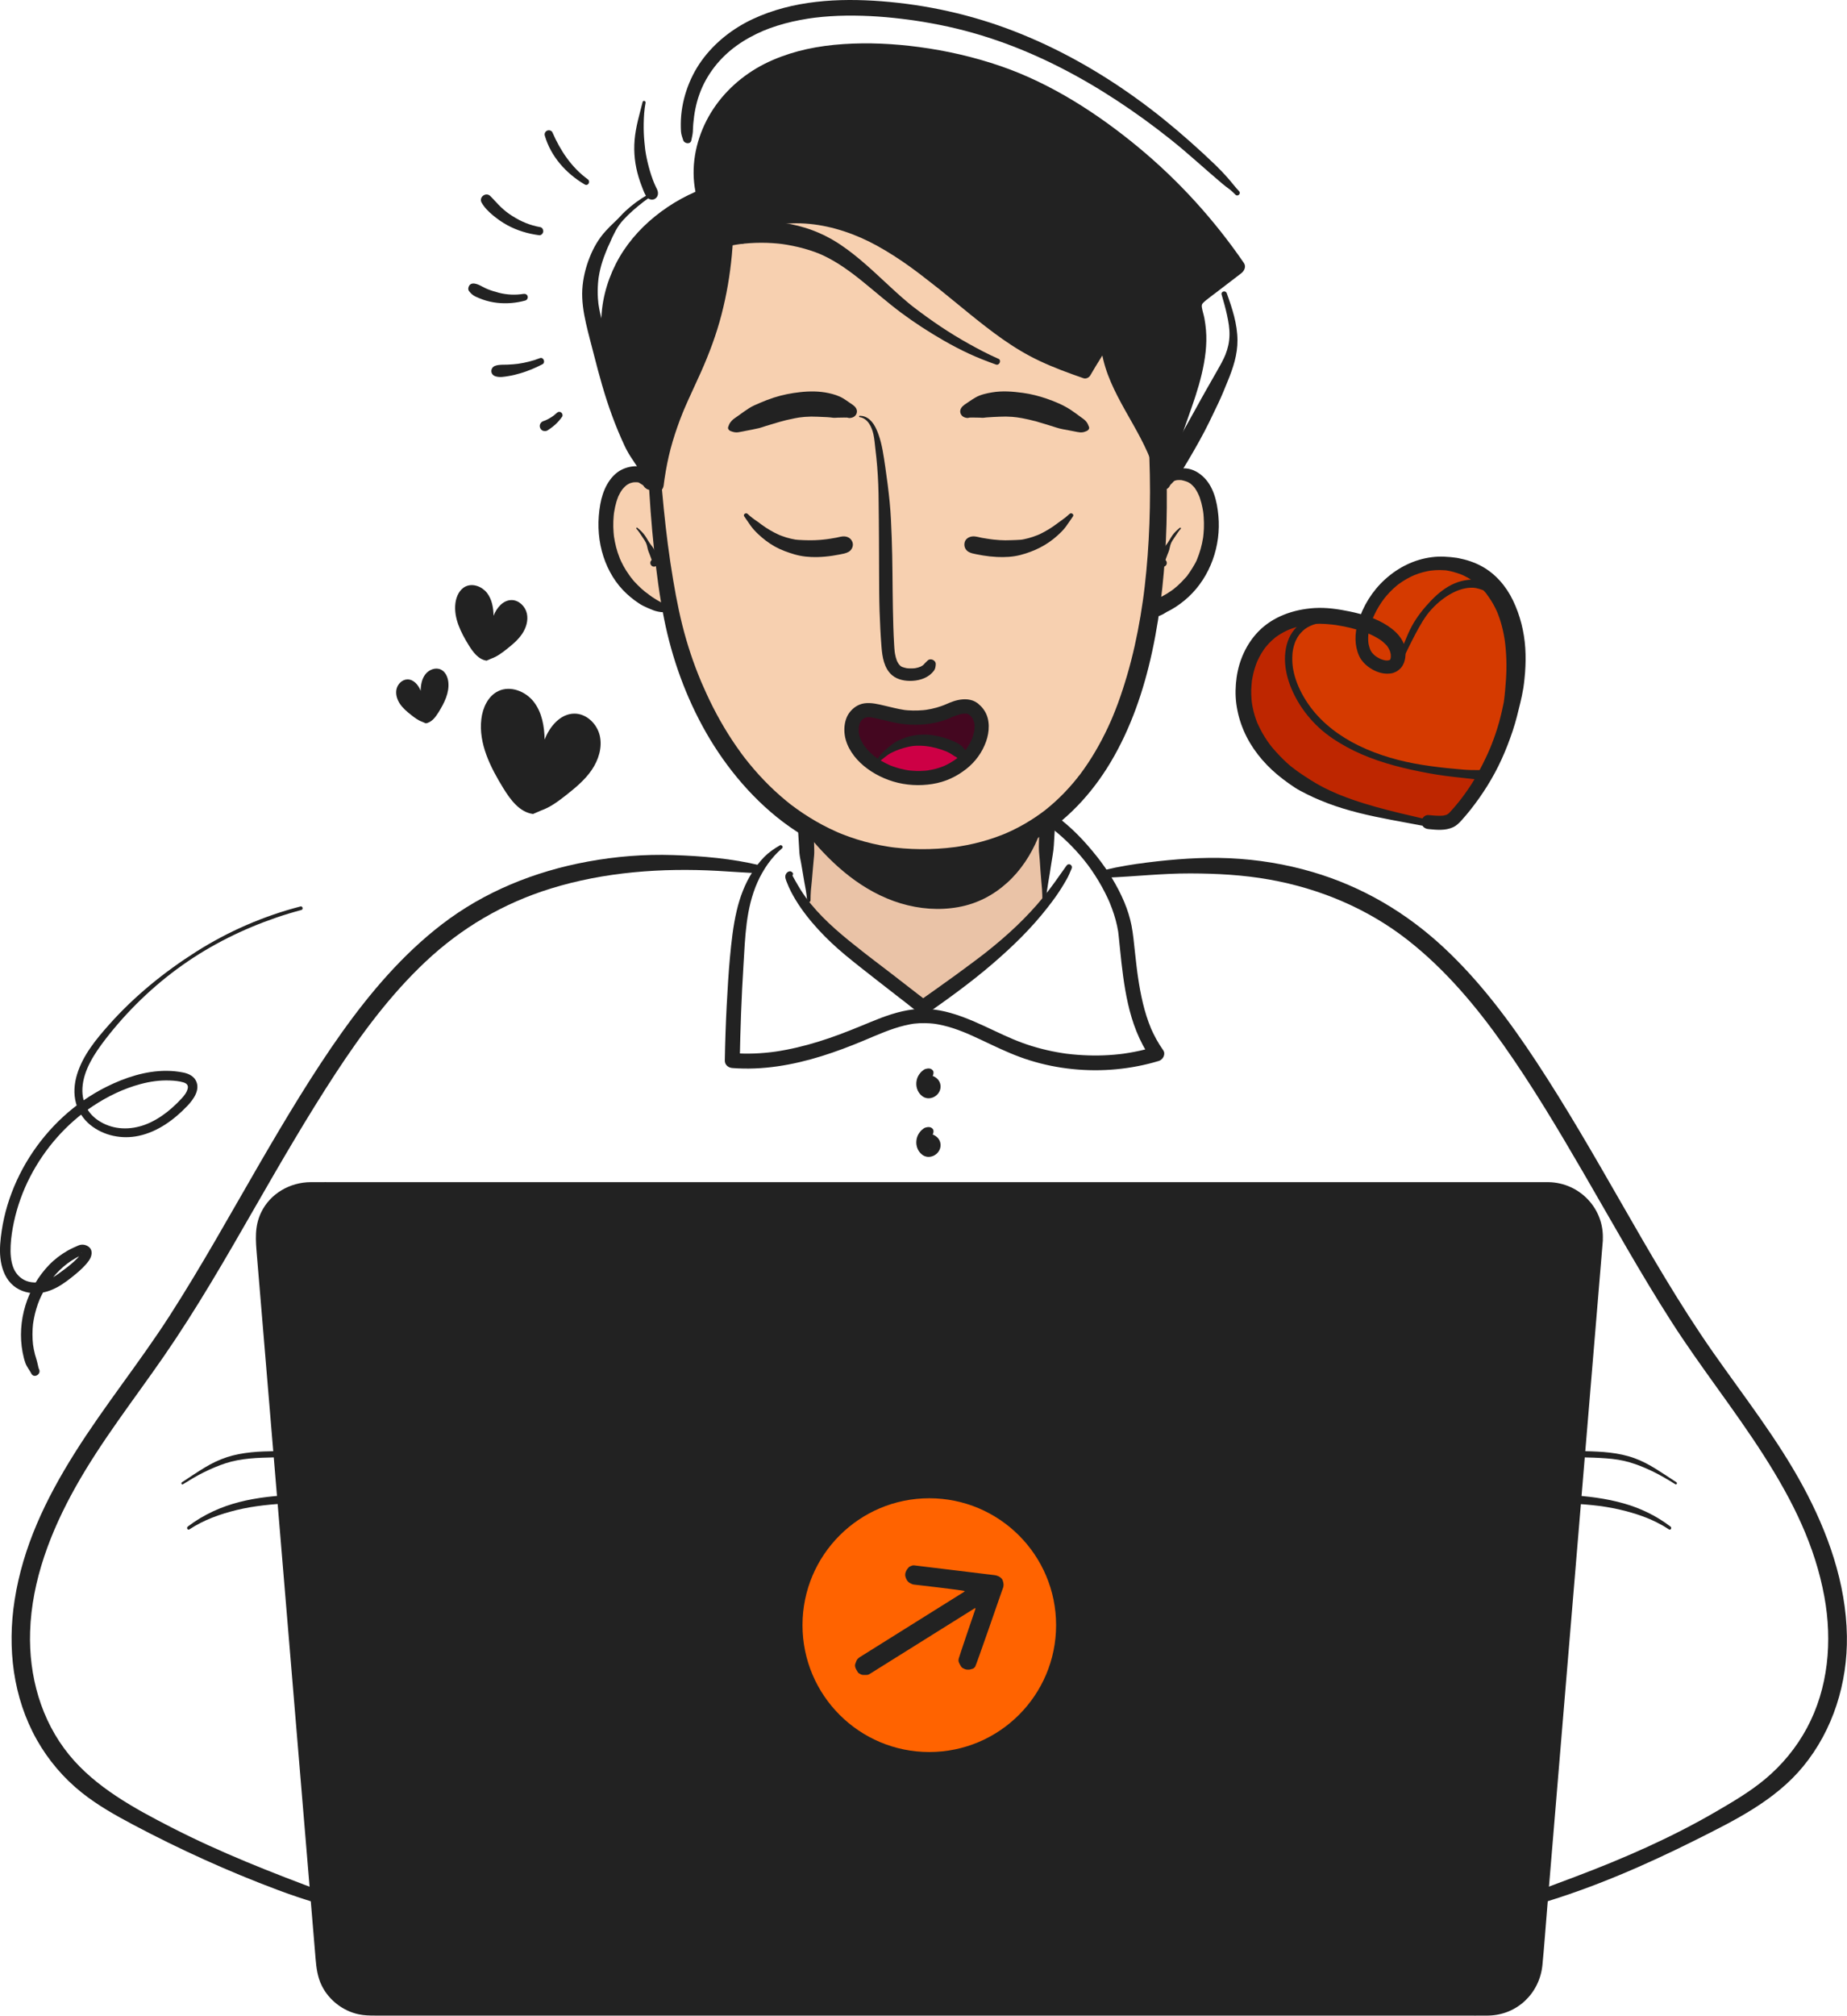
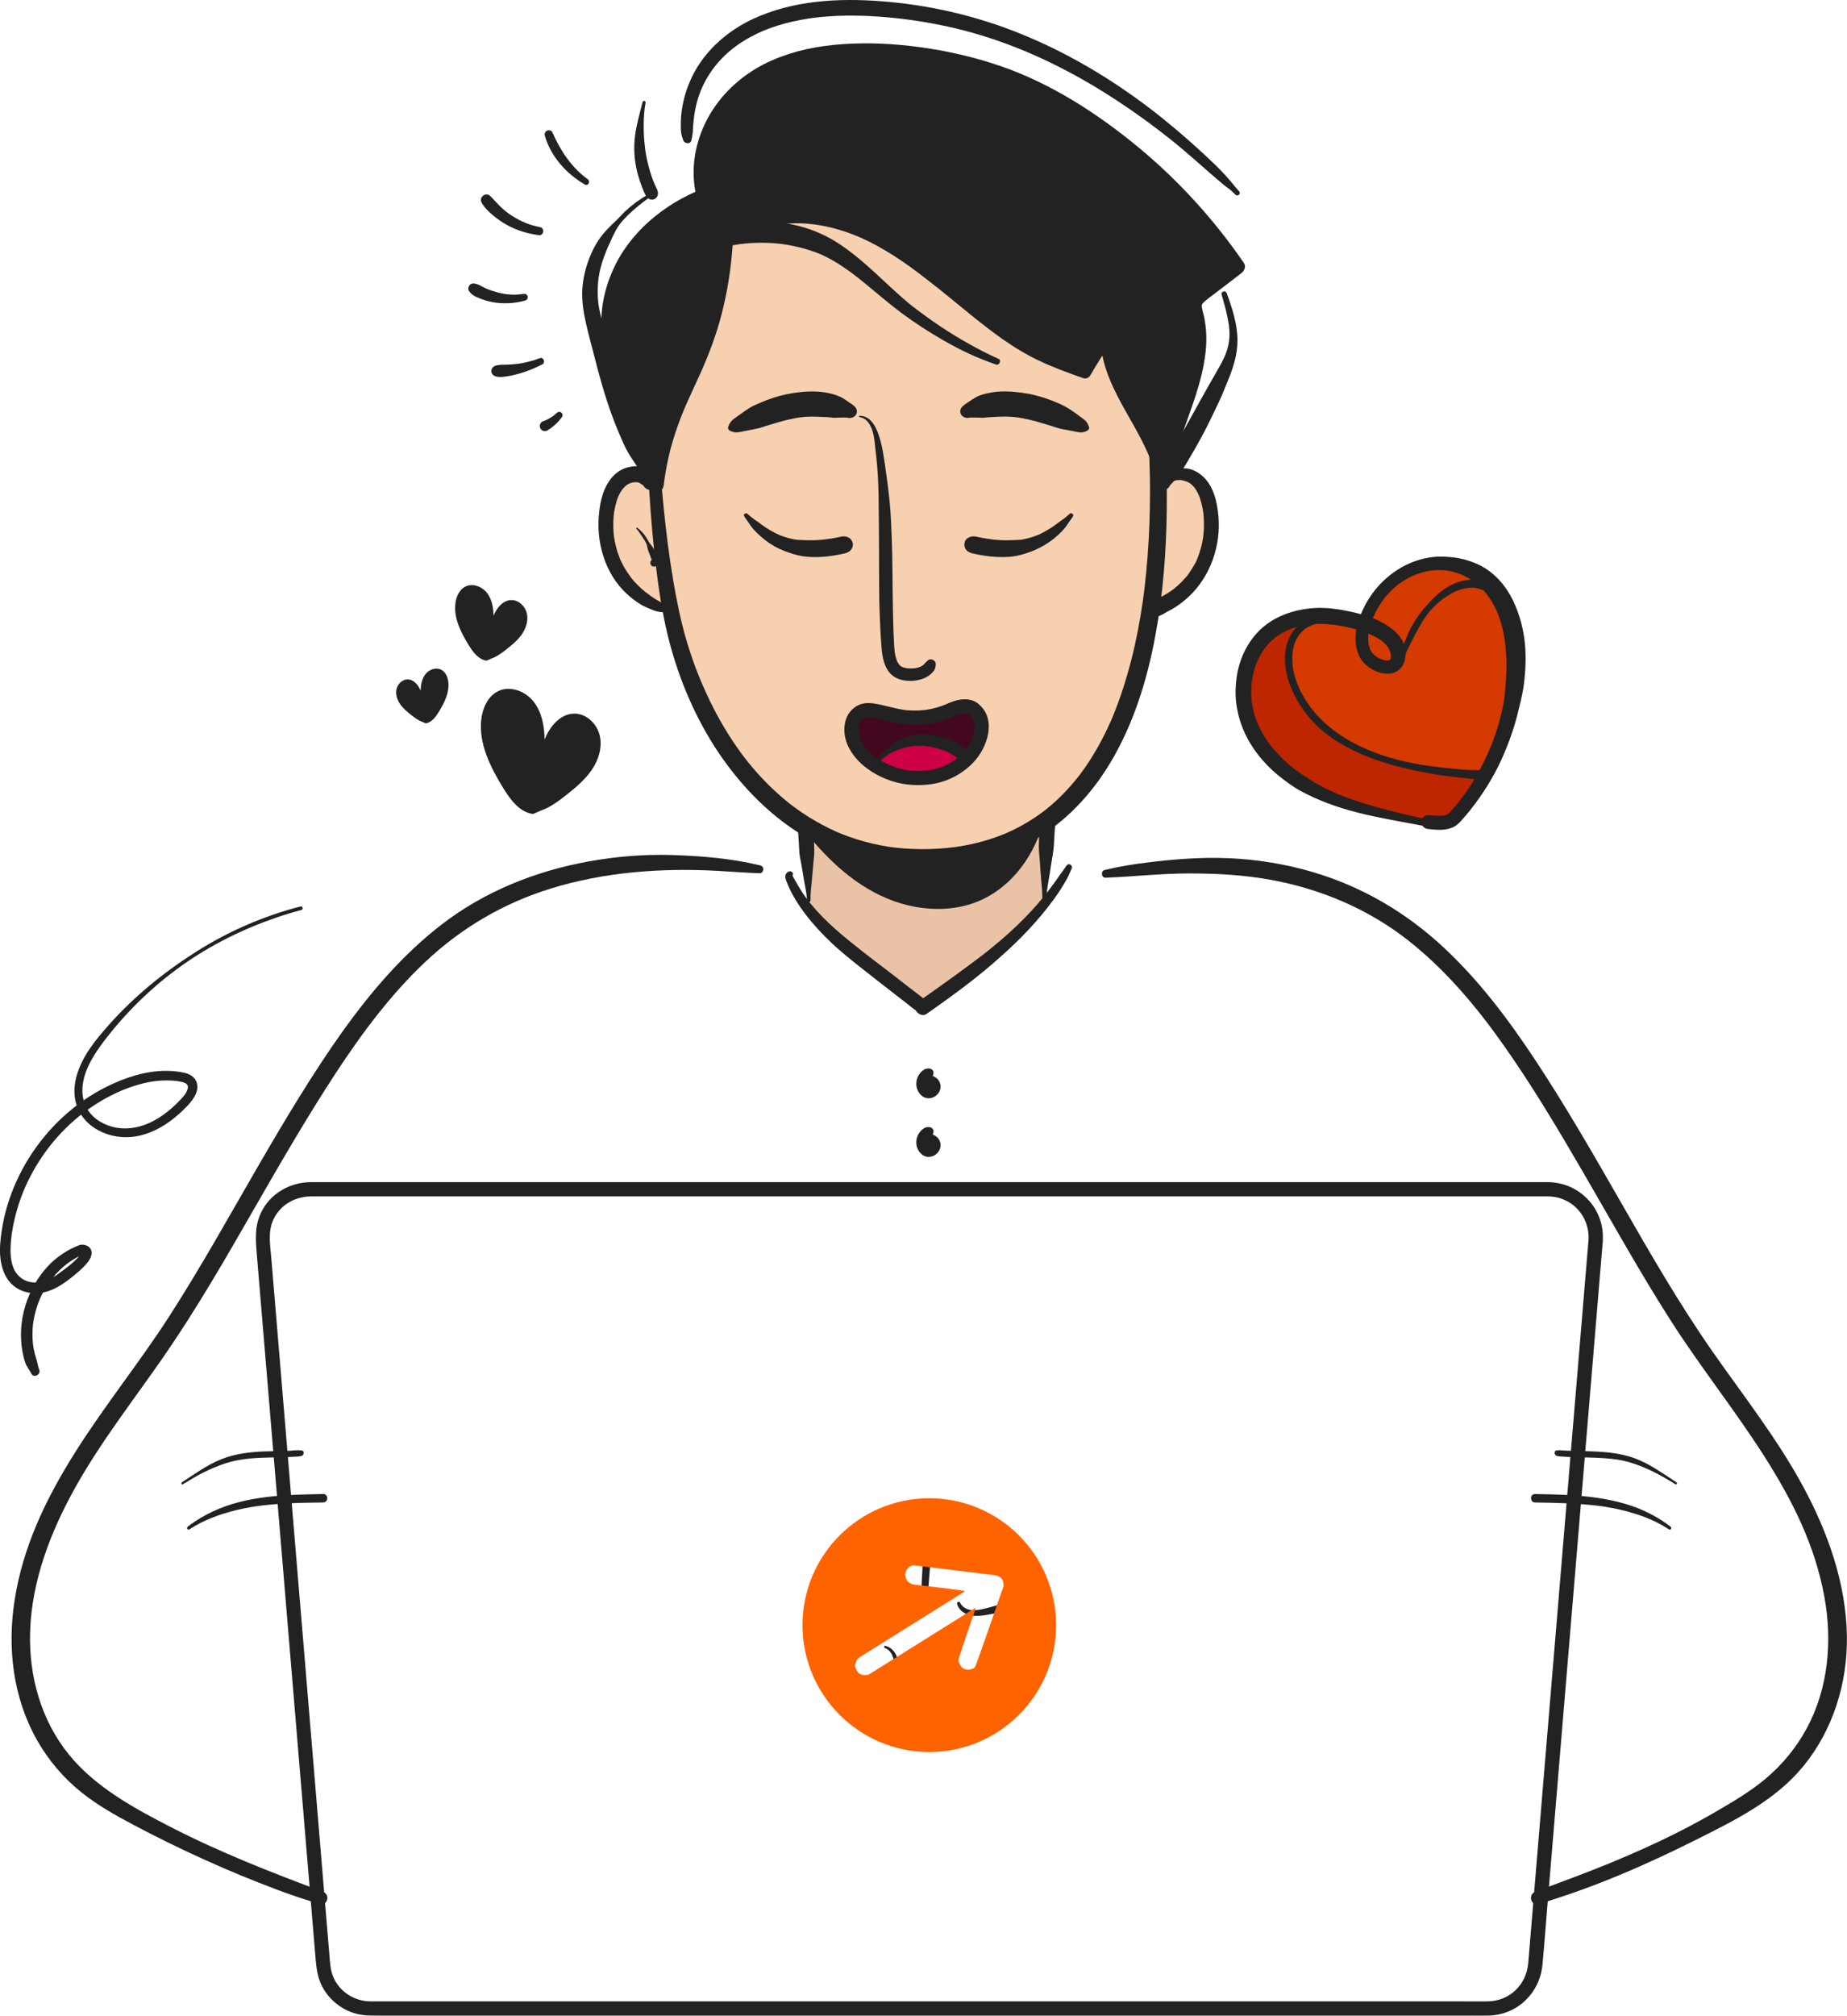
<svg xmlns="http://www.w3.org/2000/svg" id="Layer_1" data-name="Layer 1" viewBox="0 0 693.23 756.06">
  <defs>
    <style>
      .cls-1 {
        fill: #cd0045;
      }

      .cls-2 {
        fill: #ff6300;
      }

      .cls-3 {
        fill: #be2600;
      }

      .cls-4 {
        fill: #eac3a7;
      }

      .cls-5 {
        fill: #d53a00;
      }

      .cls-6 {
        fill: #222;
      }

      .cls-7 {
        fill: #440720;
      }

      .cls-8 {
        fill: #f7d0b0;
      }
    </style>
  </defs>
  <path class="cls-8" d="M271.09,74.99s50.22-9.64,51.63-8.37,57.01,33.62,57.26,33.43,19.29,23.34,19.29,23.34c0,0,41.22,4.4,40.28,5.41s-1.74,46.32-1.97,46.64,7.13,1.35,7.13,1.35l9.93,10.14v17.7l-8.66,17.53-15.74,6.54s-5.58,38.19-6.35,40.48-32.03,38.84-32.03,38.84l-23.4,11.3-41.54,3.05-40.78-25.35-21.66-28.03-13.38-43.32-5.2,2.08-12.2-9.23-7.42-18.94s2.36-16.44,3.14-16.28,8.28-6.49,8.28-6.49l9.8,7.44,7.62-53.78,15.96-55.47Z" />
  <path class="cls-7" d="M319.6,269.4l3.12,15.28,4.84,3.37,8.5-7.97,10.58-2.13,11.38.78,2.32,6.41,8.13-5.84v-11.23l-6.63-4.19s-9.72,4.19-10.29,4.38-11.09,1.52-11.09,1.52l-10.65-2.86-7.09.31-3.12,2.17Z" />
  <path class="cls-1" d="M328.55,286.1l8-6.86s11.62-1.52,11.92-1.48,11.88,4.1,11.88,4.1v3.29s-7.01,5.37-7.19,5.43-12.03,1.05-12.03,1.05l-10.79-3.43-1.77-2.08Z" />
  <path class="cls-4" d="M303.57,309.92v32.58l44.81,35.42,41.42-36.38,2.63-1.62-.55-31.9s-11.86,11.11-11.99,11.74-23.73,11.68-23.73,11.68c0,0-24.62-4.7-25-4.82s-20.43-12.95-20.43-12.95l-7.14-3.74Z" />
  <g>
    <g>
-       <path class="cls-6" d="M598.87,465.28l-6.68,80.14-1.42,17.02-12.42,148.9-2.15,25.77c-.77,9.19-8.45,16.25-17.67,16.25H138.95c-9.22,0-16.9-7.06-17.67-16.25l-2.15-25.76-12.42-148.91-1.42-17.02-6.69-80.14c-.86-10.34,7.29-19.2,17.67-19.2h464.95c10.37,0,18.52,8.86,17.66,19.2Z" />
      <path class="cls-6" d="M596.2,465.28c-.94,11.29-1.88,22.59-2.83,33.88-1.22,14.62-2.44,29.25-3.66,43.87-.6,7.15-1.19,14.29-1.79,21.44-.89,10.72-1.79,21.44-2.68,32.16-1.44,17.3-2.89,34.61-4.33,51.91-1.29,15.48-2.58,30.97-3.87,46.45-.53,6.39-1.07,12.78-1.6,19.16-.62,7.4-1.21,14.8-1.85,22.2-.7,8.08-6.97,14.22-15.17,14.34-3.56.05-7.12,0-10.68,0-8.6,0-17.2,0-25.8,0-12.57,0-25.13,0-37.7,0-15.38,0-30.76,0-46.14,0-17.27,0-34.53,0-51.8,0s-36.03,0-54.04,0-35.38,0-53.06,0c-16.22,0-32.43,0-48.65,0-13.83,0-27.65,0-41.48,0h-30.84c-5.66,0-11.32,0-16.99,0-.76,0-1.53.01-2.29,0-5.87-.09-11.25-3.43-13.71-8.81-1.31-2.85-1.38-5.92-1.64-8.98-.74-8.89-1.49-17.78-2.23-26.67-1.04-12.48-2.08-24.96-3.12-37.44-1.47-17.59-2.94-35.19-4.4-52.78-1.19-14.3-2.39-28.6-3.58-42.9-.65-7.73-1.29-15.47-1.93-23.2-.83-9.99-1.67-19.97-2.5-29.96l-4.02-48.12c-.39-4.69-1.31-9.64.66-14.1,2.54-5.76,8.2-8.95,14.35-8.98,3.95-.02,7.89,0,11.84,0h25.45c12.14,0,24.27,0,36.41,0,14.91,0,29.83,0,44.74,0,16.82,0,33.63,0,50.45,0,17.76,0,35.52,0,53.29,0s36,0,54,0h98.91c13.17,0,26.34,0,39.5,0,9.9,0,19.79,0,29.69,0h17.05c.97,0,1.95-.01,2.92,0,9.04.13,15.71,7.57,15.14,16.53-.22,3.43,5.12,3.42,5.34,0,.76-11.8-8.6-21.67-20.35-21.87-.82-.01-1.63,0-2.45,0h-45.73c-13.3,0-26.6,0-39.9,0-15.79,0-31.57,0-47.36,0-17.42,0-34.85,0-52.27,0s-36.33,0-54.49,0h-104.84c-14.98,0-29.97,0-44.95,0-12.13,0-24.25,0-36.38,0-8.4,0-16.79,0-25.19,0-3.69,0-7.38-.03-11.06,0-7.75.05-15.15,4.25-18.57,11.34-2.57,5.32-2.06,10.51-1.6,16.1,1.33,15.97,2.67,31.95,4,47.92.85,10.16,1.7,20.32,2.55,30.49.66,7.95,1.32,15.89,1.99,23.84,1.21,14.46,2.41,28.92,3.62,43.38,1.48,17.73,2.96,35.47,4.44,53.2,1.03,12.37,2.06,24.74,3.1,37.11.77,9.27,1.55,18.55,2.32,27.82.3,3.57.73,6.98,2.36,10.25,2.67,5.36,7.92,9.42,13.77,10.67,2.09.45,4.13.49,6.23.49h16.35c10.2,0,20.41,0,30.61,0,13.85,0,27.71,0,41.56,0,16.4,0,32.8,0,49.2,0,17.84,0,35.68,0,53.53,0s36.36,0,54.54,0,34.83,0,52.24,0c15.61,0,31.22,0,46.82,0,12.55,0,25.1,0,37.66,0,8.47,0,16.94,0,25.4,0,3.28,0,6.56.05,9.84,0,10.83-.17,19.34-8.35,20.37-19.03.69-7.14,1.19-14.3,1.79-21.44.55-6.53,1.09-13.07,1.64-19.6,1.29-15.48,2.58-30.95,3.87-46.43,1.46-17.49,2.92-34.98,4.38-52.47.91-10.86,1.81-21.72,2.72-32.58.61-7.27,1.21-14.55,1.82-21.82,1.25-14.99,2.5-29.97,3.75-44.96.9-10.8,1.8-21.61,2.7-32.41.29-3.43-5.06-3.41-5.34,0Z" />
    </g>
    <g>
      <path class="cls-6" d="M244.88,122.28c-2.35,18.3-2.38,36.81-1.54,55.21.44,9.64,1.15,19.26,2.17,28.85.92,8.63,2.03,17.28,3.74,25.79,2.99,14.94,8.24,29.49,15.81,42.73s18.24,26.03,31.19,35.17c13.57,9.58,29.78,14.8,46.35,15.46,15.65.62,31.72-2.46,45.38-10.31,12.08-6.93,21.76-17.36,28.86-29.26,7.59-12.71,12.44-26.97,15.57-41.38,3.42-15.77,4.97-31.93,5.41-48.04.22-8.04.15-16.09-.16-24.13-.18-4.66-.49-9.32-.67-13.98-.24-6.08-.33-12.17-.44-18.25-.05-2.91-.11-5.82-.2-8.73-.09-3.05-.4-6.08-.54-9.13-.07-1.45-1.19-2.69-2.69-2.69-1.4,0-2.76,1.23-2.69,2.69.14,3.03.03,6.09.09,9.13s.09,6.09.12,9.13c.06,6.02.1,12.04.28,18.06.27,8.61.73,17.2.71,25.82-.01,7.97-.28,15.95-.88,23.9-.29,3.9-.66,7.8-1.11,11.68-.11.94-.23,1.89-.35,2.83-.03.26-.07.51-.1.77-.02.16-.14,1.04-.02.13-.07.51-.14,1.02-.21,1.53-.28,1.94-.58,3.89-.9,5.82-1.26,7.47-2.88,14.89-5.01,22.16-1.04,3.54-2.17,7.06-3.44,10.52-.6,1.62-1.23,3.23-1.89,4.83-.09.21-.16.44-.27.65.45-.87.07-.17-.01.02-.15.36-.31.71-.46,1.07-.37.85-.76,1.69-1.15,2.53-2.89,6.17-6.32,12.09-10.4,17.54-.13.18-.26.35-.4.52-.18.23-.64.57.02-.02-.26.23-.46.59-.68.86-.54.68-1.1,1.35-1.66,2.01-1.08,1.26-2.19,2.49-3.35,3.69-2.25,2.32-4.65,4.5-7.19,6.5-.18.14-.8.52.03-.02-.18.12-.34.26-.52.39-.29.22-.58.43-.87.64-.7.51-1.41,1.01-2.13,1.49-1.39.93-2.8,1.82-4.25,2.65s-2.97,1.63-4.49,2.36c-.74.35-1.48.7-2.24,1.02-.14.06-.28.12-.41.18-.74.32.75-.31,0,0-.45.19-.91.37-1.37.55-3.3,1.29-6.69,2.33-10.13,3.14-1.82.43-3.66.79-5.51,1.09-.41.07-.82.13-1.23.19-.25.04-.5.07-.75.11-.87.13.81-.1-.07,0-1.02.12-2.03.24-3.05.34-4.28.4-8.59.52-12.89.33-2.16-.09-4.31-.26-6.45-.51-.27-.03-1.61-.21-.71-.08-.54-.07-1.09-.15-1.63-.24-1.07-.17-2.14-.36-3.2-.56-3.88-.76-7.7-1.8-11.43-3.12-.89-.31-1.78-.65-2.65-.99-.48-.19-.95-.38-1.43-.58-.59-.24.04.02.14.06-.32-.11-.63-.27-.94-.41-1.78-.79-3.52-1.64-5.24-2.55-3.32-1.76-6.52-3.75-9.57-5.93-.74-.53-1.48-1.07-2.21-1.62-.14-.11-.84-.59-.08-.06-.2-.14-.39-.31-.59-.46-.39-.31-.78-.62-1.16-.94-1.47-1.21-2.91-2.46-4.31-3.76-2.77-2.56-5.38-5.29-7.85-8.15-1.22-1.42-2.4-2.87-3.55-4.34.58.74-.37-.49-.52-.69-.25-.33-.5-.67-.74-1-.59-.81-1.17-1.62-1.74-2.44-4.32-6.22-8.05-12.85-11.21-19.74-.38-.83-.75-1.66-1.12-2.5-.2-.45-.4-.91-.6-1.36-.07-.15-.13-.3-.2-.45s-.5-1.19-.15-.34c-.73-1.75-1.43-3.51-2.1-5.28-1.29-3.43-2.44-6.91-3.47-10.42-2.14-7.31-3.64-14.78-4.9-22.28-1.55-9.15-2.62-17.67-3.56-26.96s-1.68-19.5-2.08-29.27c-.38-9.15-.63-18.33-.46-27.49.07-3.9.23-7.81.5-11.7.1-1.45-2.04-1.37-2.21,0h0Z" />
      <g>
        <path class="cls-6" d="M250.95,227.73c-.25-.1-.55-.19-.79-.33-.21-.12-.29-.25-.48-.43-.47-.48-1.24-.86-1.83-1.18-1.06-.57-2.09-1.19-3.08-1.87-.26-.18-.52-.37-.78-.56-.1-.08-.2-.15-.31-.23.39.29.11.09.03.02-.36-.28-.73-.56-1.11-.83-.1-.08-.2-.15-.31-.23-.4-.3.32.26-.18-.14-.97-.77-1.89-1.61-2.76-2.49s-1.73-1.75-2.4-2.73c.54.79-.46-.57-.59-.75.43.61-.1-.15-.2-.29-.39-.54-.77-1.09-1.13-1.66-.69-1.09-1.31-2.22-1.86-3.38-.15-.32-.3-.65-.44-.97-.08-.17-.26-.35.03.07-.07-.1-.11-.28-.16-.4-.28-.7-.53-1.4-.77-2.11-.43-1.32-.78-2.67-1.05-4.03-.13-.63-.23-1.26-.33-1.9-.1-.7.05.44,0,0-.02-.18-.04-.35-.06-.53-.04-.36-.07-.71-.1-1.07-.11-1.39-.14-2.79-.09-4.18.02-.68.06-1.36.13-2.03.03-.32.07-.64.1-.96.04-.45-.11.7,0,0,.03-.21.06-.42.1-.63.2-1.24.46-2.47.82-3.67.18-.62.4-1.22.63-1.83.06-.16.24-.47-.07.15.06-.11.1-.23.15-.35.16-.35.33-.69.51-1.03.27-.5.56-.98.89-1.45-.02.02.21-.31.22-.3l-.23.29c.08-.1.16-.19.24-.29.2-.24.41-.47.63-.69s.45-.43.69-.64c.09-.08.2-.15.29-.24-.53.49-.24.19-.06.07.2-.14.4-.26.61-.38.11-.06.23-.12.34-.18.1-.05.64-.3.14-.08s.23-.07.38-.12c.25-.08.5-.14.76-.2.1-.02.21-.04.31-.06.57-.12-.65.05-.25.03.29-.02.57-.05.86-.06.23,0,.47,0,.7.01.13,0,.26.02.39.03.48.04-.32-.04-.34-.05.16.06.59.17.75.16-.38.02-.62-.29-.32-.12.13.07.26.14.39.22.4.24.8.5,1.2.74.24.14.41.43-.25-.21.07.07.15.13.23.19.12.1.61.49.61.64,0,.04-.5-.76-.25-.31.28.49.71.88,1.18,1.18.57.37,1.25.46,1.91.44,1.15-.03,2.01-.59,2.59-1.56,1.42-2.38-.63-4.59-2.47-5.88-.57-.4-1.21-.75-1.88-.93-.22-.06-.44-.1-.66-.14-.34-.06-.72-.11-1.05-.15-.53-.05.78.15.22.02-2.65-.61-5.36-.23-7.81.91s-4.36,3.32-5.65,5.59-2.12,4.88-2.58,7.48c-1.04,5.84-.93,11.87.6,17.62,1.41,5.33,4.05,10.49,7.86,14.51,1.81,1.91,3.87,3.61,6.06,5.05,1.04.69,2.16,1.23,3.3,1.72,1.21.52,2.5,1.11,3.81,1.36.7.13,1.44.3,2.14.16-.03,0,.47-.08.25-.07-.23.01.37.07.33.07.34.05.69.1,1.03.14.49.06.93-.43.98-.87.06-.53-.24-.91-.72-1.1h0Z" />
        <path class="cls-6" d="M238.86,198.31c.82.91,1.44,1.91,2.11,2.91s1.47,2.06,1.79,3.2c.16.56.26,1.13.4,1.7s.4,1.11.61,1.66.41,1.1.62,1.65c.08.22.15.44.22.66.1.34-.04.09.06,0l.96-.4h-.12c-1.15.02-1.87,1.39-1.13,2.31.78.98,2.09.56,2.52-.49l.04-.11-.35.6c1-1.27.49-2.59-.12-3.91-.29-.63-.6-1.25-.9-1.87-.34-.68-.75-1.23-1.22-1.82-.87-1.08-1.47-2.34-2.26-3.48s-1.82-2.1-2.88-2.97c-.25-.2-.57.11-.35.35h0Z" />
      </g>
      <g>
        <path class="cls-6" d="M438.15,181.69c.12-.18.25-.34.4-.49.07-.07.14-.14.21-.21-.21.21-.2.07.01.05.3-.03.56-.16.83-.29,0,0,.43-.2.2-.1-.19.08.29-.1.34-.11.43-.13.85-.28,1.28-.38.1-.02.2-.04.3-.06.5-.11-.45.02.06-.01.26-.02.51-.04.76-.04s.52,0,.78.03c.07,0,.26,0,.31.03-.2-.12-.4-.07-.13-.01.54.12,1.06.25,1.59.43.03.01.65.25.67.24-.07.07-.52-.25-.08-.03.11.06.23.11.35.18.21.11.41.23.6.36.08.06.27.14.32.22l-.21-.16c.1.08.19.16.29.24.43.37.82.77,1.19,1.2.02.03.41.51.15.17s.11.16.13.19c.18.26.35.52.51.79.31.52.58,1.05.83,1.6.07.15.13.29.19.44.19.45-.02-.07-.05-.12.19.31.29.74.41,1.08.4,1.15.7,2.34.93,3.54.06.34.12.67.18,1.01.02.14.04.28.07.42.08.52,0-.01-.01-.1.12.74.17,1.5.22,2.24.1,1.39.12,2.79.07,4.18-.03.64-.07,1.29-.13,1.93-.03.36-.08.71-.11,1.07-.02.14-.04.54.02-.1-.02.21-.06.43-.09.64-.22,1.37-.51,2.74-.89,4.08-.18.65-.39,1.3-.61,1.94-.11.3-.21.6-.33.9-.06.17-.13.33-.19.5-.05.11-.26.79-.04.12-.4,1.24-1.16,2.46-1.83,3.58-.33.55-.67,1.09-1.03,1.61-.14.21-.29.42-.44.63-.11.16-.22.31-.34.46-.14.18-.32.66-.02.03-.22.47-.75.93-1.1,1.32-.42.48-.85.95-1.3,1.4-.87.89-1.8,1.72-2.77,2.5-.15.12-.54.39.07-.05-.1.07-.2.15-.3.23-.25.19-.51.38-.77.56-.52.36-1.05.71-1.59,1.05-.49.3-.98.58-1.49.85-.28.15-.56.3-.85.44-.11.06-.23.11-.34.17-.68.32,0-.04.03,0-.08-.1-1.57.41-1.73.47-.62.24-1.26.45-1.89.64-.45.14-.91.27-1.34.49-.82.43-1.34,1.29-1.57,2.16-.37,1.41.27,2.71,1.46,3.45,1.78,1.11,3.99.04,5.74-.7.67-.28,1.21-.72,1.84-1.06.56-.3,1.13-.57,1.69-.88,2.32-1.31,4.49-2.92,6.44-4.73,8.24-7.63,12.28-19.29,11.25-30.41-.5-5.37-1.81-11.32-6.07-15.03-2-1.75-4.39-2.86-7.09-2.83-2.28.02-4.81.71-6.37,2.46-.27.3-.49.59-.62.98-.03.08-.12.45-.09.39-.21.49-.52.94-.71,1.45-.17.46.15,1.01.58,1.18.49.2.96.01,1.25-.41h0Z" />
-         <path class="cls-6" d="M442.82,197.96c-1.03.84-2.06,1.79-2.82,2.89-.81,1.17-1.42,2.46-2.32,3.57-.45.56-.85,1.08-1.17,1.73s-.61,1.24-.91,1.87c-.63,1.34-1.19,2.7-.16,4l-.35-.6.04.11c.42,1.02,1.76,1.51,2.52.49.7-.93.05-2.29-1.13-2.31h-.12c.32.13.64.26.96.4.1.09-.04.23.05.08.1-.17.13-.46.2-.65.2-.55.41-1.1.62-1.65s.47-1.09.62-1.65c.16-.59.25-1.21.42-1.8.31-1.1,1.09-2.17,1.73-3.11.7-1.03,1.33-2.06,2.17-3,.22-.24-.11-.56-.35-.35h0Z" />
      </g>
    </g>
    <g>
      <g>
        <path class="cls-6" d="M279.34,193.71c.81,1.15,1.58,2.32,2.4,3.47s1.73,2.12,2.73,3.07c1.9,1.82,4.01,3.43,6.3,4.72s4.82,2.2,7.36,2.95c2.83.83,5.72,1.1,8.66,1.03,1.9-.04,3.78-.22,5.66-.5.92-.14,1.83-.3,2.75-.48,1.15-.23,2.34-.4,3.37-1.01,1.13-.67,1.84-2.19,1.42-3.49-.44-1.37-1.56-2.15-2.98-2.27-1.03-.08-2.11.27-3.12.47-.79.15-1.59.29-2.39.41-.19.03-.39.05-.58.08.98-.2.33-.04.1-.01-.54.07-1.08.14-1.62.21,1.14-.15-.17.02-.44.04-.39.04-.79.08-1.18.11-2.64.22-5.33.16-7.97,0-.26-.02-.52-.04-.78-.06-.15-.01-.31-.05-.46-.04.74-.03.38.06.11.01-.61-.1-1.21-.22-1.81-.36-1.17-.27-2.33-.62-3.46-1.05-.23-.09-.47-.18-.7-.27l-.14-.06c-.23-.1-.18-.07.14.06-.04.02-.37-.16-.42-.18-.56-.25-1.1-.51-1.64-.79-1.09-.57-2.16-1.2-3.19-1.87-.57-.37-1.13-.76-1.69-1.17-.63-.47-.9-.72-1.68-1.24-1.25-.83-2.41-1.72-3.51-2.75-.63-.59-1.78.19-1.25.96h0Z" />
        <path class="cls-6" d="M274.2,161.68c.92.37,1.81.6,2.81.47.94-.13,1.88-.35,2.81-.53,1.72-.33,3.44-.65,5.14-1.05.82-.2,1.62-.52,2.43-.77.84-.27,1.7-.51,2.54-.76,1.71-.51,3.41-1.04,5.14-1.45,1.98-.47,3.97-.88,5.98-1.15l-1.26.17c1.55-.2,3.11-.33,4.68-.35s3.22.11,4.84.16c.79.02,1.59.07,2.38.15.44.04.88.13,1.31.15s.89-.05,1.33-.06c.82-.03,1.65-.05,2.47-.04.23,0,.45,0,.68.01.13,0,.8-.07.19-.01.37-.03.82.19,1.18.18s.74-.09,1.08-.2c1.43-.45,2.17-2.09,1.4-3.43-.6-1.04-1.61-1.51-2.55-2.19-.74-.53-1.5-1.04-2.28-1.52-1.73-1.05-3.58-1.59-5.54-2.02-3.45-.74-7.07-.74-10.56-.36s-6.74,1.02-10.02,2.08c-1.76.57-3.47,1.23-5.17,1.97-1.36.59-2.78,1.16-4.03,1.96-1.42.91-2.79,1.89-4.15,2.89-.77.57-1.74,1.11-2.37,1.82-.43.48-.8.94-1.04,1.54-.1.26-.2.53-.3.79-.27.69.3,1.33.89,1.57h0Z" />
      </g>
      <g>
        <path class="cls-6" d="M401.45,192.75c-.98.92-2,1.72-3.1,2.48-1.2.82-1.85,1.38-3.05,2.21-1,.69-2.04,1.32-3.1,1.91-.49.27-.98.53-1.49.78-.27.13-.55.26-.83.39-.14.06-.28.12-.42.18-.38.17.48-.19-.14.05-1.07.43-2.16.8-3.27,1.1-.54.14-1.09.27-1.63.39-.3.06-.61.12-.91.17-.15.03-.31.04-.46.07.9-.18.18-.04-.04-.02-1.22.11-2.44.1-3.66.16-1.37.07-2.74.05-4.1-.03-.79-.05-1.57-.12-2.35-.2-.19-.02-.37-.04-.56-.07-.35-.04-.25-.03.3.04-.35-.05-.7-.1-1.05-.14-.29-.04-1.55-.27-.47-.06-.85-.17-1.71-.26-2.56-.42-1.13-.21-2.38-.64-3.53-.54-1.32.11-2.66.88-2.98,2.27s.21,2.76,1.42,3.49c.92.55,1.93.72,2.97.93.85.18,1.71.33,2.57.47,1.71.28,3.43.47,5.17.55,2.97.14,5.95,0,8.83-.75,5.18-1.35,9.9-3.67,13.88-7.28,1.12-1.02,2.24-2.1,3.14-3.32s1.78-2.58,2.68-3.86c.53-.76-.61-1.56-1.25-.96h0Z" />
        <path class="cls-6" d="M408.73,160.12c-.29-.76-.56-1.43-1.1-2.06-.6-.7-1.4-1.2-2.14-1.74-1.2-.88-2.39-1.79-3.64-2.6-2.77-1.81-5.93-3.13-9.05-4.2-2.91-.99-5.84-1.75-8.89-2.16-3.81-.52-7.75-.83-11.57-.18-2.11.36-4.37.84-6.23,1.93-.85.49-1.67,1.02-2.47,1.58-1.04.73-2.28,1.34-2.93,2.46-.78,1.35-.04,2.98,1.4,3.43.35.11.72.2,1.08.2.15,0,.92-.22,1.18-.18l-.27.03c.15,0,.3-.01.46-.01.19,0,.38,0,.57-.01.86,0,1.72,0,2.58.04.44.02.89.08,1.33.06.4-.02.81-.1,1.2-.14.83-.08,1.66-.13,2.49-.16,1.61-.05,3.22-.18,4.84-.16s3.12.15,4.68.35l-1.26-.17c3.54.48,7.06,1.32,10.47,2.39,1.66.52,3.33.99,4.97,1.54s3.43.8,5.13,1.13c.95.18,1.89.36,2.84.55.63.13,1.24.18,1.87.11.57-.06,1.04-.26,1.57-.47.59-.24,1.16-.87.89-1.57h0Z" />
      </g>
    </g>
    <path class="cls-6" d="M322.65,156.46c3.08.46,4.57,3.73,5.17,6.45.4,1.79.51,3.62.73,5.44.27,2.2.5,4.4.68,6.6.37,4.5.52,9.01.55,13.53s.13,8.98.12,13.48.03,9.09.05,13.63.03,9.1.18,13.64.37,8.94.72,13.4c.3,3.77.94,8.06,4.01,10.66,2.05,1.74,5.03,2.23,7.64,2.08,3.07-.18,6.12-1.27,8.02-3.78.53-.7.65-1.59.69-2.44.08-1.54-2.09-2.49-3.13-1.3-.18.2-.36.39-.57.56-.23.19-.43.39-.59.64,0,0,.32-.36.15-.2-.07.07-.14.16-.21.24-.09.09-.17.18-.27.27-.07.07-.47.37-.16.15s-.06.04-.13.09c-.14.1-.29.19-.44.27-.13.07-.27.15-.4.21-.06.03-.12.05-.18.08-.2.12.24-.1.24-.1-.29.06-.59.22-.88.31s-.61.16-.93.22c-.13.03-.27.05-.41.07-.07.01-.33.05.03,0,.4-.06-.01,0-.1,0-.61.06-1.23.08-1.84.06-.29-.01-.58-.03-.87-.06-.09,0-.18-.03-.26-.03-.03,0,.55.09.3.04-.17-.03-.33-.06-.5-.09-.53-.11-1.02-.27-1.53-.44-.35-.12.56.27.12.05-.09-.05-.18-.09-.27-.14-.1-.05-.2-.11-.29-.17s-.43-.31-.06-.03c.4.3-.08-.09-.17-.18-.15-.15-.29-.32-.44-.47-.18-.18.07.1.08.12-.05-.07-.11-.15-.16-.22-.14-.2-.27-.4-.38-.61-.09-.16-.17-.32-.25-.48-.03-.07-.21-.43-.07-.13.13.27,0,0-.02-.06-.15-.41-.29-.82-.4-1.24-.11-.4-.19-.8-.27-1.2-.04-.22-.08-.44-.11-.66,0-.05-.06-.37-.01-.06.05.36-.02-.18-.03-.25-.1-.89-.16-1.79-.21-2.68-.27-4.45-.37-8.91-.46-13.37-.17-8.89-.11-17.78-.44-26.66-.17-4.45-.33-8.92-.77-13.35s-1.01-8.9-1.67-13.33c-.6-4.02-1.14-8.2-2.52-12.04-.94-2.62-2.34-5.63-5.13-6.68-.61-.23-1.26-.33-1.92-.34-.27,0-.35.45-.07.49h0Z" />
    <g>
      <path class="cls-6" d="M277.51,88.16c12.83-8.3,29.78-7.94,44.12-2.65,14.33,5.29,26.6,14.91,38.43,24.57,11.84,9.66,23.71,19.64,37.67,25.86,3.12,1.39,6.33,2.58,9.53,3.78,2.72-4.52,5.45-9.04,8.17-13.57.16,19.84,18.63,35.32,21.31,54.98,2.09-21.63,17.57-42.23,12.09-63.26-.38-1.45-.86-2.99-.41-4.42.44-1.4,1.67-2.39,2.84-3.28,4.38-3.36,8.76-6.71,13.13-10.07-17.16-24.98-39.83-46.15-65.93-61.55-19.9-11.75-42.76-18.12-65.79-19.33-20-1.06-42.07,1.32-56.99,16.13-10.2,10.12-15.49,25.72-11.19,39.43,2.08,6.66,6.95,13.05,13.79,14.38" />
      <path class="cls-6" d="M278.14,89.22c15.87-9.42,35.66-5.51,50.94,2.9,4.26,2.35,8.37,4.99,12.32,7.82.91.65,1.81,1.32,2.71,1.99.47.35.94.71,1.41,1.07-.02-.01.9.7.42.32.42.33.83.66,1.26.98,1.8,1.38,3.39,2.61,5.44,4.24,7.82,6.26,15.38,12.84,23.58,18.61,4.46,3.14,9.09,5.94,14.03,8.26,5.32,2.51,10.86,4.53,16.41,6.46.93.32,2.07-.21,2.54-1.04,2.63-4.57,5.53-9,8.31-13.49l-4.49-1.22c0,16.38,11.33,29.25,17.65,43.53.72,1.62,1.51,3.69,2.11,5.64.66,2.13,1.15,4.3,1.46,6.5.18,1.26,1.72,2.04,2.86,1.87,1.36-.2,2.13-1.23,2.26-2.56,1.11-11.12,5.89-21.88,9.34-32.55,1.75-5.41,3.18-10.9,3.8-16.56.29-2.71.37-5.45.14-8.16-.12-1.46-.32-2.92-.58-4.36s-.77-2.82-.97-4.24c-.07-.49-.04-.89.16-1.23s.75-.84,1.27-1.27c1.07-.9,2.76-2.12,4.09-3.14,3.08-2.35,6.16-4.71,9.23-7.06,1.15-.88,1.98-2.5,1.02-3.9-11.11-16.19-24.43-30.84-39.56-43.36s-32.73-23.97-51.86-30.52c-9.91-3.39-20.18-5.74-30.56-7.12-9.37-1.24-18.92-1.73-28.36-1.09s-18.11,2.36-26.52,5.99c-8.42,3.63-15.86,9.37-21.23,16.82s-8.55,16.61-8.44,25.78,3.53,18.9,11.48,23.97c1.79,1.14,3.79,1.87,5.86,2.3,1.25.26,2.55-.36,2.9-1.65.32-1.17-.39-2.64-1.65-2.9-3.7-.76-6.76-3.41-8.78-6.42-2.34-3.49-3.62-7.21-4.21-11.47.02.13.04.37-.02-.19-.03-.3-.07-.6-.09-.91-.05-.5-.08-1.01-.1-1.52-.05-1.11-.05-2.23,0-3.34.11-2.18.33-3.75.82-5.94.97-4.26,2.46-7.92,4.65-11.63,4.3-7.27,10.68-12.85,18.24-16.72s15.93-5.73,23.87-6.53c8.9-.89,17.92-.66,26.81.24,9.75.99,19.45,2.95,28.8,5.98,9.36,3.03,18.3,6.98,26.86,11.9,8.07,4.64,16.12,10.11,23.26,15.7,14.6,11.44,27.91,25.03,38.83,39.78,1.39,1.88,2.75,3.79,4.08,5.71l1.02-3.9c-2.76,2.12-5.52,4.25-8.28,6.37-1.41,1.08-2.81,2.16-4.22,3.24s-2.71,2.02-3.74,3.42c-2.25,3.08-.83,6.51-.15,9.84.52,2.53.71,5.09.64,7.9-.13,5.49-1.35,10.78-2.96,16.22s-3.76,11.25-5.6,16.89c-2.1,6.4-3.84,12.9-4.51,19.62l5.12-.69c-1.1-7.79-4.6-14.99-8.36-21.81-1.92-3.47-3.93-6.89-5.81-10.37-.91-1.68-1.78-3.37-2.6-5.1-.92-1.93-1.36-2.94-2.07-4.83s-1.36-3.96-1.81-6c-.51-2.3-.69-3.73-.75-6.17s-3.26-3.32-4.49-1.22c-2.67,4.55-5.22,9.19-8.04,13.65l2.54-1.04c-2.4-.95-4.8-1.9-7.16-2.95s-4.5-2.25-6.66-3.55c-4.26-2.55-8.32-5.43-12.34-8.34-1.01-.73-2.01-1.47-3-2.22-.24-.18-.47-.36-.71-.54.09.07-.84-.64-.5-.38-.16-.12-.93-.73-1.33-1.04-1.96-1.54-3.93-3.07-5.88-4.64-3.88-3.11-7.71-6.28-11.59-9.39-15.27-12.24-32.43-23.6-52.56-24.79-10.2-.6-20.74,1.54-29.24,7.4-1.29.89-.14,2.95,1.24,2.13h0Z" />
    </g>
    <g>
      <path class="cls-6" d="M266.91,71.23c-21.26,7.89-39.09,28.14-38.47,50.81.16,6.01,1.56,11.92,3.13,17.73,3.88,14.39,8.84,28.5,14.82,42.15,1.2-9.19,3.53-18.24,6.92-26.87,2.98-7.58,6.77-14.82,9.84-22.36,7.95-19.5,11.02-40.96,8.85-61.91" />
      <path class="cls-6" d="M266.53,69.84c-7.45,2.46-14.47,6.29-20.68,11.31-6.04,4.87-11.24,10.95-14.75,17.9s-5.57,14.82-5.41,22.72c.11,5.15,1.1,10.25,2.36,15.23s2.65,9.67,4.13,14.45c2.97,9.58,6.43,19,10.33,28.24.51,1.2,1.01,2.41,1.55,3.6.47,1.04,2.02,1.58,3.06,1.25,1.24-.4,1.84-1.37,1.99-2.61.06-.47.11-.93.18-1.4-.09.65.02-.13.03-.22.03-.23.07-.47.1-.7.15-1.01.31-2.02.49-3.03.33-1.86.69-3.71,1.12-5.55.84-3.67,1.95-7.3,3.19-10.85.62-1.79,1.29-3.56,2-5.31.18-.44.36-.89.55-1.33.3-.73-.21.48.11-.25.09-.22.19-.44.28-.66.38-.88.77-1.76,1.16-2.63,1.57-3.5,3.22-6.96,4.78-10.46,3.12-7.01,5.8-14.18,7.72-21.61s3.14-14.69,3.85-22.14c.79-8.3.79-16.7-.06-25-.14-1.34-1.09-2.65-2.59-2.59-1.28.06-2.74,1.15-2.59,2.59.76,7.39.93,14.83.43,22.25-.12,1.83-.29,3.66-.49,5.49-.09.84-.2,1.67-.3,2.51-.09.76.07-.51-.03.25-.03.23-.06.46-.1.68-.08.53-.15,1.06-.24,1.59-.56,3.63-1.34,7.23-2.24,10.79s-1.96,7.08-3.16,10.56c-.6,1.74-1.23,3.46-1.9,5.17-.34.86-.69,1.72-1.05,2.58-.3.73.21-.48-.11.25-.09.22-.19.44-.28.66-.19.44-.38.88-.57,1.32-3.18,7.21-6.72,14.26-9.43,21.67-2.91,7.95-4.98,16.26-6.16,24.64l4.95-.65c-.48-1.13-.98-2.25-1.46-3.39-.05-.11-.09-.22-.14-.33.2.47.03.08,0-.01-.12-.29-.25-.59-.37-.88-.24-.59-.49-1.17-.73-1.76-.92-2.24-1.8-4.49-2.67-6.75-1.74-4.56-3.36-9.16-4.88-13.79s-2.88-9.23-4.13-13.91c-.64-2.4-1.26-4.81-1.79-7.24-.25-1.18-.49-2.36-.69-3.55-.1-.59-.19-1.19-.28-1.78-.06-.43.05.44,0,.02-.01-.12-.03-.24-.04-.36-.04-.36-.08-.72-.12-1.07-.22-2.14-.32-4.29-.23-6.44.04-.93.1-1.86.2-2.78.02-.21.04-.42.07-.62.01-.12.03-.24.04-.36.06-.49,0,.15-.03.2.16-.39.15-.99.22-1.41.31-1.79.73-3.56,1.25-5.29.27-.88.56-1.76.88-2.62.15-.42.31-.84.48-1.25.08-.19.16-.39.24-.58.16-.39-.09.14-.07.16-.02-.02.16-.38.18-.41,1.47-3.35,3.27-6.57,5.36-9.57.26-.37.52-.74.79-1.11.14-.2.29-.39.43-.58.05-.07.11-.15.16-.22.21-.28.15-.21-.02.03.27-.37.57-.72.85-1.07.13-.17.27-.33.41-.49.08-.09.16-.18.24-.28l.41-.53c-.2.26-.24.32-.12.17,1.23-1.41,2.43-2.83,3.74-4.17s2.73-2.65,4.17-3.88c.33-.28.66-.55.99-.82.19-.15.38-.31.57-.46.09-.08.62-.48.3-.24.19-.15.38-.3.57-.45-.07.05-.3.23.02-.01.17-.13.34-.26.52-.39.4-.3.79-.59,1.2-.87,3.07-2.19,6.33-4.12,9.74-5.73.76-.36,1.58-.73,2.32-1.03s1.23-.95,1.01-1.77c-.2-.72-1.03-1.25-1.77-1.01h0Z" />
    </g>
    <path class="cls-6" d="M374.74,134.58c-3.77-1.65-7.44-3.58-11.03-5.58s-7.21-4.2-10.68-6.52-6.8-4.73-10.09-7.25c-.3-.23.23.18-.06-.04-.08-.07-.17-.13-.25-.2-.2-.15-.39-.31-.59-.46-.39-.31-.78-.63-1.16-.95-.77-.64-1.54-1.3-2.29-1.96-1.5-1.31-2.97-2.65-4.43-4-5.99-5.52-11.87-11.24-18.66-15.8s-13.96-7.14-21.67-8.24c-4.05-.58-8.11-.86-12.2-.71-1.88.07-3.76.23-5.62.46-1.25.16-2.51.33-3.75.54-.89.15-1.83.26-2.69.51-.67.2-1.53.54-2.11.87s-1.12.87-1.63,1.31c-1.98,1.69-.99,5.51,1.58,6,1.01.19,1.97.36,3,.28,1.1-.08,2.14-.35,3.22-.57,1.53-.32,3.07-.58,4.62-.79l-1.12.15c5.66-.75,11.41-.77,17.07-.02l-1.06-.14c2.92.4,5.83.99,8.66,1.77,1.38.38,2.74.81,4.08,1.3.64.23,1.26.48,1.89.74.66.27-.62-.27-.18-.08.16.07.31.14.47.2.37.17.74.34,1.11.51,2.66,1.26,5.2,2.78,7.63,4.44,1.24.85,2.46,1.73,3.66,2.64.32.24.63.48.94.72.36.27-.55-.43.02.01.14.11.29.22.43.34.63.5,1.25,1,1.88,1.5,4.87,3.94,9.58,8.09,14.61,11.83s10.42,7.22,15.91,10.37c3.07,1.76,6.2,3.4,9.41,4.89s6.72,2.86,10.17,4.09c1.25.45,2.16-1.63.92-2.17h0Z" />
    <path class="cls-6" d="M242.99,73.1c-3.04,1.74-5.81,3.79-8.37,6.18-1.29,1.21-2.42,2.59-3.72,3.78s-2.47,2.38-3.63,3.65c-2.63,2.89-4.51,6.19-5.95,9.81-1.54,3.85-2.54,8-2.77,12.14s.46,8.56,1.4,12.7c.89,3.92,1.97,7.8,2.96,11.7,1.95,7.66,4.03,15.28,6.76,22.7,1.44,3.92,3.03,7.79,4.81,11.57.83,1.77,1.83,3.46,2.93,5.07s2.18,3.47,3.55,4.95c.8.86,1.78,1.46,2.92,1.75.99.25,2.21-.16,2.71-1.1s.44-2.19-.38-2.91c-.14-.13-.27-.26-.41-.4-.04-.04-.26-.3-.03-.03.35.41-.35-.46-.33-.43-.06-.07-.13-.15-.19-.22-.22-.22.14.14.12.17.02-.03-.34-.52-.38-.57-.47-.78-.86-1.62-1.24-2.44-.19-.41-.37-.83-.57-1.24-.15-.32.09.21.09.23-.01-.1-.09-.22-.13-.31-.1-.24-.19-.48-.29-.72-.43-1.07-.9-2.12-1.37-3.17-.78-1.75-1.61-3.49-2.39-5.24-.18-.41-.36-.83-.54-1.24-.09-.21-.17-.42-.27-.62,0-.01.28.67.13.31-.06-.14-.12-.28-.17-.42-.38-.9-.74-1.81-1.1-2.72-2.78-7.1-5.1-14.41-7.28-21.72-1.1-3.69-2.15-7.39-3.17-11.1-.54-1.96-1.06-3.93-1.48-5.91-.21-.97-.39-1.95-.54-2.93-.02-.12-.03-.24-.05-.35-.05-.35.02.18.03.2-.06-.22-.06-.48-.09-.71-.06-.55-.11-1.11-.15-1.66-.12-1.89-.09-3.8.05-5.68.03-.45.08-.9.13-1.35.01-.11.03-.23.04-.34.03-.33-.02.15-.03.17.03-.3.09-.61.14-.9.15-.94.34-1.87.56-2.8.45-1.88,1.04-3.73,1.75-5.53.16-.4.32-.81.48-1.21.07-.18.14-.37.22-.55.04-.09.07-.18.11-.28.02-.04.17-.42.08-.19s.03-.07.04-.1c.04-.09.08-.18.12-.28.08-.18.16-.37.25-.55.18-.4.37-.79.56-1.18.14-.28.25-.56.36-.85-.11.27.08-.18.11-.26.17-.4.35-.79.54-1.19.37-.78.76-1.55,1.18-2.31.81-1.47,1.72-2.77,2.86-4,2.31-2.51,4.9-4.73,7.6-6.81.66-.51,1.34-1.01,2.03-1.49.65-.45.08-1.49-.63-1.08h0Z" />
    <path class="cls-6" d="M458.52,110.54c.73,2.52,1.46,5.04,2.01,7.61s.99,5.04.93,7.59-.58,4.91-1.52,7.28c-.13.32-.35.82-.57,1.29-.28.59-.57,1.17-.87,1.74-.59,1.12-1.23,2.21-1.85,3.32-1.28,2.3-2.59,4.59-3.92,6.87s-2.53,4.57-3.81,6.85c-2.6,4.62-5.18,9.27-7.75,13.91-1.3,2.34-2.57,4.72-4.06,6.95-.34.51-.71.98-1.06,1.48.03-.05.52-.64.16-.21-.11.13-.21.26-.32.39-.19.23-.39.46-.6.68-.41.44-.83.86-1.28,1.26-.42.37-.7.81-1.06,1.24-.3.36.16-.19.13-.2-.03-.01-.38.4-.41.43-.9.91-1.18,2.51-.47,3.62.67,1.04,2.12,1.85,3.37,1.37.42-.16.84-.41,1.28-.53-.71.2-.42.18-.22.1.05-.02.71-.26.96-.41.7-.39,1.33-.98,1.91-1.53.99-.94,1.84-2,2.67-3.08,1.43-1.87,2.63-3.9,3.83-5.93,2.76-4.67,5.45-9.41,7.84-14.28,1.19-2.42,2.36-4.86,3.51-7.3,1.24-2.63,2.32-5.33,3.42-8.02,2.03-4.93,3.73-10.02,3.69-15.42-.04-6.12-1.97-11.92-4.02-17.61-.43-1.2-2.3-.72-1.93.53h0Z" />
    <path class="cls-6" d="M465.06,71.71c-1.56-1.63-2.86-3.42-4.36-5.1-1.42-1.59-2.86-3.12-4.39-4.6-3.14-3.02-6.33-5.97-9.59-8.85-6.56-5.82-13.38-11.36-20.51-16.47-14.17-10.17-29.41-18.73-45.69-25.03-15.95-6.17-32.61-9.87-49.66-11.19-16.26-1.25-33.29-.33-48.28,6.66-7.55,3.52-14.36,8.85-19.24,15.62s-7.75,15.37-7.82,23.62c0,.96,0,1.93.07,2.89.08,1.16.47,2.24.84,3.33.45,1.35,2.77,1.66,3.06,0,.18-1.05.49-2.11.55-3.17s.08-2.03.17-3.05c.18-1.93.41-3.75.8-5.64.79-3.84,2.08-7.44,3.98-10.83,3.9-6.94,9.56-12.14,16.5-15.92,3.49-1.9,6.46-3.15,10.25-4.34s7.58-2.02,11.45-2.64c1.02-.16,1.8-.27,2.48-.35.99-.12,1.98-.23,2.96-.32,1.99-.18,3.98-.31,5.97-.39,4.03-.15,8.06-.1,12.08.1s7.74.54,11.6,1c.89.1,1.77.21,2.66.33.19.03.39.05.58.08-.51-.07.12.02.24.03.56.08,1.12.16,1.68.24,2.12.31,4.24.67,6.35,1.06,8.35,1.51,16.57,3.67,24.58,6.45,15.75,5.45,30.73,13.23,44.73,22.4,7.01,4.59,13.81,9.53,20.37,14.76,6.65,5.3,12.86,11.1,19.36,16.56.77.65,1.55,1.24,2.37,1.83.92.67,1.71,1.47,2.52,2.26.87.85,2.17-.45,1.33-1.33h0Z" />
    <path class="cls-6" d="M241.2,38.23c-1.19,4.72-2.59,9.34-3.01,14.22s.15,9.5,1.5,13.99c.37,1.23.79,2.45,1.27,3.65.54,1.36,1.05,3.03,2.08,4.11.68.71,1.96.91,2.81.36.93-.6,1.24-1.55,1.06-2.62-.11-.65-.46-1.24-.74-1.83-.11-.24-.22-.48-.33-.72-.05-.1-.09-.21-.14-.31,0,.02-.25-.58-.15-.34s-.05-.12-.05-.13c-.06-.14-.11-.28-.17-.42-.1-.25-.19-.49-.29-.74-.2-.53-.39-1.07-.57-1.61-.68-2.04-1.24-4.14-1.69-6.25-.23-1.07-.43-2.15-.58-3.23.04.28-.05-.39-.06-.47-.03-.26-.06-.53-.08-.79-.06-.6-.14-1.2-.19-1.8-.22-2.27-.31-4.56-.27-6.84.04-2.66.2-5.31.7-7.92.13-.7-.91-1.01-1.09-.3h0Z" />
    <path class="cls-6" d="M366.82,263.7c-2.12-1.57-4.88-1.64-7.36-1.1-1.05.23-2.07.59-3.06.99-.57.23-1.14.47-1.7.72-.08.04-.47.2-.18.08.31-.13-.14.05-.21.08-.32.13-.64.25-.96.36-1.21.43-2.46.78-3.72,1.05-.56.12-1.11.22-1.68.31-.15.02-.3.04-.45.07-.41.06.44-.05.03,0-.34.03-.68.08-1.02.11-1.29.12-2.58.16-3.87.14-.61-.01-1.23-.03-1.84-.08-.27-.02-.54-.05-.81-.07-.15-.02-.31-.04-.46-.05-.33-.03.43.07-.09-.01-2.48-.38-4.91-1.02-7.35-1.59s-5.12-1.27-7.72-.89c-2.29.34-4.27,1.71-5.62,3.56s-1.88,4.31-1.84,6.58c.08,4.73,2.68,9.01,6.03,12.19s7.74,5.61,12.28,6.98c4.79,1.44,9.84,1.72,14.77.93s9.04-2.77,12.76-5.7c3.35-2.64,5.89-6.16,7.33-10.17,1.33-3.69,1.61-8.26-.62-11.67-.59-.9-1.29-1.72-2.13-2.38-.58-.46-1.12-.78-1.89-.78-.65,0-1.44.29-1.89.78-.88.96-1.17,2.85,0,3.78.33.26.64.54.93.84.1.1.24.35.37.42-.29-.16-.29-.41-.13-.16.07.11.15.21.21.33.1.15.19.31.27.47.05.09.09.18.14.27.11.21,0,.29-.09-.22.07.39.28.78.37,1.17.04.18.07.35.11.53.13.64-.03-.49,0-.02.03.42.05.83.04,1.26s-.06.8-.09,1.2c-.02.35.1-.58.03-.23-.02.11-.03.21-.05.32-.04.21-.08.43-.13.64-.18.83-.44,1.64-.74,2.43-.04.1-.08.2-.12.3-.09.24-.2.17.08-.19-.1.13-.16.36-.23.52-.18.38-.37.76-.58,1.13-.4.71-.84,1.39-1.32,2.05-.24.33.08-.01.06-.07,0,.03-.16.21-.18.23-.14.18-.29.35-.44.53-.34.4-.7.78-1.08,1.15-.35.35-.71.69-1.08,1.01-.2.17-.4.34-.6.51-.08.06-.15.12-.23.19-.5.41.3-.21,0,0-.84.6-1.68,1.18-2.57,1.68-.43.25-.87.48-1.32.7-.21.1-.42.2-.63.3-.12.06-.24.11-.36.16-.46.21.31-.12,0,0-.95.36-1.91.71-2.9.97s-2,.46-3.01.62c-.5.08,0,0,.08,0-.13.03-.29.03-.42.05-.24.03-.49.05-.73.07-.56.05-1.12.08-1.68.09-1.09.03-2.18,0-3.27-.09-.25-.02-.49-.04-.74-.07-.14-.01-.28-.03-.42-.05-.09-.01-.55-.04-.17-.02.35.02,0,0-.06-.01-.14-.02-.28-.04-.42-.07-.31-.05-.62-.11-.93-.17-1.07-.21-2.13-.48-3.17-.81-.47-.15-.94-.31-1.4-.48-.26-.1-.53-.2-.79-.3-.1-.04-.2-.08-.29-.12-.31-.12.43.19-.04-.02-1.89-.86-3.71-1.87-5.38-3.11-.1-.07-.2-.17-.3-.23.01,0,.39.32.17.13-.2-.16-.4-.32-.59-.48-.39-.33-.77-.67-1.14-1.03-.35-.33-.68-.68-1.01-1.03s-.62-.89-.99-1.17c.01,0,.3.4.13.16-.07-.1-.15-.2-.22-.31-.13-.18-.25-.36-.37-.55-.27-.42-.53-.85-.76-1.3-.12-.22-.22-.45-.33-.67-.21-.43.19.5-.06-.13-.18-.46-.33-.93-.45-1.41-.05-.21-.1-.42-.14-.63-.02-.12-.04-.24-.07-.36-.07-.38-.07.07.02.16-.09-.09-.05-.51-.05-.65-.01-.28-.02-.57-.01-.85,0-.22.02-.45.04-.67.06-.69-.08.33.02-.16s.21-.95.36-1.42c.14-.45-.03.13-.08.17.04-.02.11-.24.14-.3.08-.17.18-.34.28-.5.05-.08.48-.69.2-.32-.26.34.16-.16.26-.26.15-.15.31-.27.46-.42.19-.19-.23.18-.23.18.05,0,.2-.14.26-.17.17-.11.35-.21.54-.31.07-.03.14-.06.21-.1.27-.16-.58.19-.13.07.2-.06.4-.13.61-.18.11-.03.76-.13.28-.07s.17,0,.3-.01c.25,0,.51,0,.76.01.63.04-.46-.09.13,0,.3.05.61.1.91.16.6.11,1.2.23,1.8.37,2.26.5,4.5,1.11,6.77,1.56,4.94.98,10,.99,14.93-.07,1.15-.25,2.28-.56,3.4-.94.54-.18,1.07-.39,1.6-.6.59-.24,1.27-.65,1.91-.82-.06.02-.58.24-.14.06.09-.03.17-.07.26-.1.23-.09.47-.18.7-.27.48-.17.96-.33,1.46-.46.22-.06.43-.11.65-.16.24-.05.92-.06.22-.06.49,0,.98-.06,1.48-.05s-.57-.12.1.01c.21.04.41.11.61.16.51.13-.14-.07-.13-.07.04,0,.32.16.33.16.22.12.43.26.63.41,1.13.83,3.03.22,3.65-.96.74-1.4.25-2.76-.96-3.65Z" />
    <path class="cls-6" d="M329.3,286.43c.75-.89,1.72-1.54,2.62-2.28.85-.7,1.76-1.35,2.75-1.84,1.95-.98,4.13-1.72,6.26-2.19.25-.06.5-.11.76-.15.16-.03.32-.06.48-.08.04,0,.44-.07.22-.04-.26.04.36-.04.32-.04.13-.01.25-.03.38-.04.32-.03.64-.05.96-.06.51-.02,1.03-.02,1.54,0,.35.01.69.03,1.04.06.15.01.31.03.46.04.12.01.23.02.35.04.25.03.31.04.17.02-.35-.05.47.06.64.08.43.06-.52-.09.21.03.3.05.61.1.91.15.68.13,1.36.28,2.03.46,1.29.34,2.55.78,3.79,1.27-.08-.03-.42-.19-.02,0,.17.08.35.16.52.24.29.14.57.28.85.43.56.31,1.06.68,1.6,1.02.22.14.49.3.73.39.27.1-.31-.3.07.05.11.11.23.2.34.31.22.21.43.44.62.67s.29.32.58.53c.05.04.42.31.18.12.54.43,1.17.65,1.85.35.59-.26,1.07-.86,1.04-1.54-.03-.81-.21-1.53-.65-2.22-.21-.33-.45-.64-.7-.95-.1-.12-.19-.24-.29-.36-.04-.05-.45-.47-.25-.26.31.31-.31-.41-.41-.52-.09-.1-.16-.17-.26-.26-.33-.3-.73-.55-1.1-.79-.54-.34-1.11-.63-1.68-.9-2.64-1.21-5.46-2.03-8.33-2.43s-5.92-.23-8.79.54c-1.27.34-2.49.81-3.68,1.35s-2.2,1.27-3.2,2.06c-1.1.86-2.17,1.79-3.13,2.79-.48.5-1.02,1.03-1.38,1.63-.16.27-.26.58-.42.85-.19.33-.45.63-.66.94-.29.43.38.96.72.56h0Z" />
    <g>
      <path class="cls-6" d="M352.6,321.83c-18.26,1.2-33.96-2.8-47.22-10.22,6.64,8.09,14.19,15.41,23.31,20.43,11.96,6.59,27.04,8.69,39.31,2.7,8.82-4.31,15.45-12.44,19.14-21.54.28-.69.51-1.39.76-2.09-9.81,6.01-21.46,9.81-35.3,10.72Z" />
      <path class="cls-6" d="M352.6,319.16c-3.44.22-6.9.27-10.34.12-1.65-.07-3.31-.19-4.96-.35-.77-.08-1.55-.17-2.32-.26-.14-.02-.81-.03-.13-.02-.13,0-.28-.04-.42-.06-.48-.07-.97-.14-1.45-.22-6.04-.97-11.96-2.6-17.63-4.9-.18-.07-.36-.15-.54-.22-.12-.05-.24-.1-.36-.15.34.14.37.16.1.04-.36-.15-.72-.31-1.07-.47-.77-.34-1.53-.7-2.29-1.06-1.51-.73-2.99-1.5-4.45-2.32-1.17-.65-2.63-.37-3.44.69-.86,1.12-.65,2.46.21,3.51,4.57,5.56,9.59,10.76,15.29,15.17s12.22,8.07,19.26,10.18,14.37,2.69,21.54,1.42,13.26-4.49,18.45-9.18c5.08-4.59,8.88-10.43,11.51-16.73.35-.83.64-1.68.95-2.53.35-1-.17-2.2-.96-2.81-.83-.64-2.05-.77-2.97-.21-1.9,1.16-3.86,2.24-5.86,3.22-1.05.51-2.11.99-3.18,1.45-.12.05-.46.22.1-.04-.12.06-.24.1-.36.15-.24.1-.49.2-.73.3-.55.22-1.11.43-1.66.64-4.51,1.67-9.19,2.89-13.94,3.69-.71.12-1.43.23-2.14.33-.14.02-.29.05-.43.06.68-.07-.07,0-.16.02-.37.05-.73.09-1.1.13-1.49.17-2.99.3-4.48.4-1.39.09-2.74,1.16-2.67,2.67.06,1.37,1.18,2.77,2.67,2.67,10.32-.69,20.44-3.01,29.83-7.41,2.34-1.1,4.62-2.33,6.82-3.68l-3.92-3.02c-.29.81-.52,1.68-.91,2.44.32-.63.02-.06-.03.07-.08.18-.15.35-.23.53-.18.41-.38.82-.57,1.22-.67,1.39-1.42,2.75-2.23,4.07-.41.66-.83,1.31-1.27,1.94-.22.32-.44.63-.67.94-.11.16-.23.31-.34.47-.08.1-.16.21-.23.31.22-.29.24-.31.06-.08-.96,1.2-1.97,2.37-3.05,3.46s-2.23,2.1-3.42,3.07c-.51.42.46-.34-.06.05-.15.11-.31.23-.46.34-.31.23-.62.45-.94.67-.68.47-1.39.92-2.1,1.33-.61.36-1.23.69-1.86,1.01-.36.18-.72.36-1.09.52-.19.09-.38.17-.56.25-.28.12-.25.11.07-.03-.13.05-.25.1-.38.15-1.52.61-3.08,1.1-4.67,1.49-.79.19-1.59.36-2.4.49-.4.07-.81.14-1.21.19.73-.08.03,0-.1,0-.27.03-.54.06-.81.09-1.64.16-3.28.21-4.92.16-.83-.02-1.65-.07-2.47-.14-.41-.03-.82-.07-1.24-.12-.21-.02-.41-.05-.62-.07-.56-.07.51.07-.22-.03-1.68-.25-3.35-.58-5-1.01s-3.21-.91-4.78-1.49c-.39-.14-.78-.29-1.17-.44-.19-.08-.39-.15-.58-.23-.1-.04-.76-.3-.13-.05-.84-.33-1.65-.73-2.46-1.13-3.02-1.48-5.9-3.26-8.63-5.23-.4-.29-.8-.58-1.19-.88-.17-.13-.34-.25-.5-.38.53.41-.2-.16-.29-.23-.77-.61-1.53-1.24-2.28-1.88-1.45-1.24-2.85-2.54-4.21-3.88-2.78-2.74-5.39-5.66-7.87-8.68l-3.24,4.19c11.27,6.29,23.82,9.85,36.7,10.63,3.95.24,7.92.21,11.87-.05,1.39-.09,2.74-1.16,2.67-2.67-.06-1.37-1.18-2.77-2.67-2.67Z" />
    </g>
    <path class="cls-6" d="M304.21,337.7c.03-1.24.02-2.48.14-3.71l.37-3.71c.25-2.51.39-5.04.66-7.55.13-1.24.26-2.46.23-3.71l-.09-3.71c-.03-1.14.01-2.31-.1-3.44-.16-1.69-.75-4-2.77-4.32-1.9-.3-3.36.74-3.53,2.69-.06.67.19,1.15.44,1.74.13.28.09.19-.1-.25.04.11.07.22.09.33.17.53-.05-.69,0-.1.02.25.04.51.06.76.07,1.15.14,2.31.21,3.46.07,1.24.12,2.48.22,3.71s.39,2.58.64,3.85c.44,2.3.76,4.63,1.18,6.93l.61,3.33c.22,1.22.33,2.46.46,3.7.09.81,1.27.85,1.29,0h0Z" />
    <path class="cls-6" d="M392.52,337.7c.24-2.29.55-4.55.94-6.82s.75-4.39,1.06-6.59c.35-2.42.88-4.81,1.02-7.25.1-1.81.19-3.62.32-5.43.02-.32.05-.64.08-.97.02-.19.04-.38.06-.57,0-.07.02-.14.03-.22.06-.5-.02.13-.04.28,0-.03.18-1.31.07-.53-.08.57,0,.07.01-.03.03-.15.05-.31.09-.46s.08-.31.12-.47c.06-.27.09-.56.12-.84-.17,1.37,0-.04.03-.29.13-1.19-.98-2.51-2.11-2.77-1.34-.31-2.45.25-3.24,1.32-.47.63-.61,1.46-.72,2.22-.13.87-.22,1.75-.27,2.63-.08,1.62-.1,3.25-.14,4.88-.03,1.16-.07,2.31,0,3.46s.23,2.31.3,3.46c.14,2.35.32,4.7.52,7.05l.33,3.84c.12,1.36.1,2.72.13,4.08.02.85,1.21.81,1.29,0h0Z" />
    <path class="cls-6" d="M297.52,327.4c-.7-.99-1.83-.61-2.43.27-.76,1.11-.12,2.35.31,3.46.85,2.23,1.97,4.33,3.2,6.37,2.43,4.01,5.37,7.72,8.54,11.17s6.56,6.61,10.15,9.59c3.8,3.15,7.7,6.17,11.59,9.22,2.52,1.97,5.04,3.94,7.57,5.89,1.25.97,2.5,1.93,3.75,2.9,1.41,1.09,2.8,2.32,4.33,3.25,1.11.67,2.57.33,3.34-.67s.72-2.49-.2-3.4-2.05-1.69-3.1-2.5-2.1-1.63-3.15-2.44c-2.22-1.72-4.43-3.44-6.65-5.15s-4.28-3.27-6.41-4.9c-.86-.66-1.72-1.32-2.58-1.98-.08-.06-.16-.12-.24-.19.43.33.13.1.04.03-.22-.17-.43-.33-.65-.5-.46-.36-.91-.71-1.37-1.07-6.8-5.34-13.63-10.87-19.14-17.58-.19-.23-.38-.46-.57-.7-.08-.1-.17-.21-.25-.31,0,0-.29-.38-.22-.28-.23-.3-.68-.91-.99-1.33-.7-.98-1.37-1.97-2.01-2.99s-1.22-2.07-1.83-3.11c-.3-.52-.6-1.05-.88-1.58-.06-.12-.14-.23-.19-.36-.09-.21.06.11-.02-.16-.02-.07-.07-.21-.1-.27-.15-.27.34.11-.29.43l-.46.13-.02-.02c.64.12,1.4-.58.94-1.23h0Z" />
    <path class="cls-6" d="M400.28,324.7c-1.43,2.04-2.88,4.08-4.33,6.1s-2.83,3.84-4.35,5.7c-3.09,3.78-6.44,7.35-9.96,10.72s-7.42,6.71-11.35,9.82c-.46.36-.92.73-1.38,1.08-.1.08-.47.37-.07.05-.11.08-.22.17-.33.25-.27.21-.54.42-.82.63-.98.75-1.97,1.49-2.97,2.23-2,1.47-3.98,2.96-5.99,4.42-4.56,3.32-9.18,6.55-13.78,9.82-1.18.84-1.86,2.46-1,3.8.76,1.18,2.52,1.89,3.8,1,8.42-5.9,16.76-11.93,24.57-18.63s14.8-13.5,20.94-21.39c1.76-2.26,3.47-4.56,4.99-6.98.74-1.18,1.45-2.37,2.14-3.58s1.25-2.6,1.81-3.92-1.08-2.31-1.91-1.12h0Z" />
-     <path class="cls-6" d="M292.66,317.12c-2.07,1.17-4.13,2.6-5.81,4.3s-3.18,3.7-4.48,5.73c-2.84,4.44-4.67,9.36-5.87,14.47-1.35,5.71-1.97,11.58-2.52,17.41s-.91,12.12-1.23,18.18c-.36,6.86-.59,13.72-.71,20.59-.03,1.6,1.31,2.69,2.8,2.8,11.31.9,22.7-1.09,33.48-4.44,5.38-1.67,10.65-3.67,15.85-5.84,2.79-1.17,4.88-2.09,7.71-3.2,2.53-.98,5.1-1.87,7.75-2.5.66-.16,1.32-.3,1.98-.42.28-.05.57-.1.85-.15.19-.03.38-.06.57-.09-.29.04.04,0,.15-.01,1.3-.14,2.61-.21,3.92-.19.63.01,1.25.04,1.88.08.31.02.62.05.93.08.13.01.27.03.4.04.06,0,.73.09.44.05-.27-.04.17.03.18.03.18.03.35.05.53.08.26.04.53.09.79.14.66.12,1.31.26,1.96.42,2.51.59,4.94,1.43,7.33,2.38.25.1.51.2.76.31.17.07.34.14.51.21-.06-.02-.26-.11.02,0,.63.27,1.26.55,1.89.83,1.18.53,2.35,1.07,3.52,1.62,4.85,2.28,9.67,4.65,14.71,6.49s10.2,3.15,15.48,3.95c10.87,1.65,22,1.18,32.67-1.47,1.28-.32,2.56-.67,3.82-1.05,1.58-.47,2.71-2.55,1.65-4.05-.95-1.35-1.83-2.74-2.62-4.19-.37-.68-.73-1.37-1.07-2.07-.19-.39-.37-.78-.55-1.17-.07-.16-.14-.31-.21-.47-.01-.03-.34-.8-.13-.29-1.26-3.04-2.24-6.18-3.01-9.38s-1.38-6.54-1.86-9.85c-.05-.35-.1-.7-.15-1.05,0,.04-.11-.82-.06-.42s-.06-.47-.06-.43c-.11-.84-.21-1.67-.31-2.51-.2-1.67-.38-3.35-.57-5.02-.38-3.3-.64-6.65-1.28-9.91-.59-3-1.52-5.92-2.7-8.74-2.58-6.17-6.3-12.1-10.31-17.15-4.55-5.73-9.53-10.99-15.47-15.31-1.03-.75-2.63-.18-3.23.85-.7,1.19-.19,2.47.85,3.23.31.22.62.45.92.68.12.09.25.19.37.28-.28-.21.04.03.08.06.62.49,1.23.99,1.84,1.5,1.19,1,2.34,2.05,3.46,3.12,2.28,2.19,4.42,4.53,6.41,6.98s3.74,5.04,5.4,7.79c.82,1.37,1.6,2.77,2.33,4.2.35.69.69,1.38,1.02,2.07.18.38.36.77.53,1.16.07.15.14.31.2.46.33.76-.18-.45.13.31,1.15,2.81,2.13,5.71,2.76,8.68.14.65.26,1.29.37,1.95.03.19.06.38.09.57.07.45-.07-.66,0,.08.05.41.09.82.14,1.23.18,1.66.34,3.33.51,4.99.68,6.74,1.45,13.52,2.93,20.14,1.61,7.22,4.21,14.33,8.49,20.41l1.65-4.05c-2.53.76-5.1,1.4-7.7,1.9-1.34.26-2.69.48-4.05.68-.33.05-.03,0,.03,0-.14.02-.28.04-.42.05-.33.04-.66.08-.98.12-.7.08-1.41.15-2.11.21-5.27.47-10.57.39-15.84-.13-.66-.07-1.31-.14-1.97-.22-.14-.02-.28-.04-.42-.05.12.02.46.06-.11-.02-.37-.05-.75-.11-1.12-.17-1.31-.2-2.61-.44-3.9-.7-2.59-.53-5.15-1.19-7.68-1.97-5.11-1.58-9.21-3.48-14.05-5.75-9.4-4.41-19.56-9.25-30.24-7.99-5.59.66-10.81,2.55-15.99,4.69s-10.34,4.28-15.64,6.09-10.64,3.32-16.11,4.37c-2.95.57-5.07.88-7.9,1.14s-5.51.36-8.26.3c-1.38-.03-2.77-.1-4.15-.22l2.8,2.8c.23-11.88.65-23.76,1.39-35.62.66-10.63.86-21.36,5.28-31.27,2.12-4.75,5.22-9.29,9.2-12.68.63-.53-.18-1.5-.86-1.11h0Z" />
    <path class="cls-6" d="M220.6,67.24c-6.08-4.41-10.31-10.78-13.27-17.61-.31-.7-1.32-.92-1.95-.64-.7.31-1.13,1.08-.91,1.85,2.26,7.86,8.01,14.26,14.99,18.35,1.28.75,2.29-1.11,1.14-1.95h0Z" />
    <path class="cls-6" d="M202.79,85.2c-3.83-.68-7.16-2.06-10.45-4.15-.39-.25-.77-.5-1.15-.76-.22-.15-.43-.3-.64-.46-.06-.04-.66-.5-.37-.27-.72-.56-1.41-1.16-2.08-1.79-1.43-1.34-2.68-2.86-4.08-4.24-1.66-1.65-4.43.46-3.24,2.5,1.09,1.89,2.61,3.39,4.28,4.77s3.41,2.6,5.29,3.63c3.72,2.04,7.82,3.25,12.02,3.8.75.1,1.44-.66,1.52-1.34s-.34-1.56-1.11-1.69h0Z" />
    <path class="cls-6" d="M196.45,110.24c-3.14.5-6.23.33-9.23-.43-.78-.2-1.55-.43-2.31-.67-.4-.13-.8-.26-1.19-.41-.16-.06-.33-.12-.49-.19-.07-.03-.59-.24-.42-.17.21.09-.27-.12-.32-.14-.19-.09-.38-.17-.57-.27-.38-.18-.75-.37-1.11-.57-.85-.46-1.68-.85-2.64-1.02-.76-.14-1.51.03-2,.68-.41.55-.6,1.5-.15,2.11.7.93,1.46,1.62,2.52,2.11.87.4,1.76.77,2.66,1.09,1.76.62,3.55,1.02,5.4,1.23,3.5.39,7.14.09,10.54-.86.67-.19,1.09-.92.9-1.59-.2-.73-.9-1.01-1.59-.9h0Z" />
    <path class="cls-6" d="M202.64,134.34c-2.67,1.01-5.43,1.73-8.25,2.12-1.12.15-2.58.25-3.84.31-1.57.07-3.19-.1-4.69.44-1.9.69-1.94,3.23,0,3.9,1.64.57,3.37.21,5.04-.06,1.47-.23,2.93-.6,4.36-1.02,2.88-.85,5.69-2.01,8.35-3.41,1.23-.65.38-2.8-.96-2.29h0Z" />
    <path class="cls-6" d="M209.05,154.82c-.36.34-.74.66-1.13.98-.12.09-.1.08.06-.05-.05.04-.1.07-.15.11-.07.05-.15.11-.22.16-.2.14-.4.28-.61.42-.8.52-1.66.97-2.54,1.35l.43-.18c-.2.08-.39.16-.6.22-.61.18-1.13.44-1.46,1.03-.29.53-.33,1.11-.09,1.67.21.5.65.98,1.22,1.09s1.12.1,1.63-.23c.13-.09.25-.18.38-.27.25-.18.52-.35.77-.53.58-.42,1.14-.86,1.67-1.34.96-.87,1.81-1.87,2.56-2.93.35-.5.13-1.24-.32-1.59-.49-.38-1.17-.33-1.62.1h0Z" />
    <g>
      <g>
        <path class="cls-6" d="M285.43,324.63c-10.68-2.62-21.87-3.55-32.84-3.91-10.69-.35-21.46.52-31.98,2.45-19.83,3.64-38.79,11.24-54.81,23.57-14.7,11.32-26.8,25.53-37.53,40.58s-21.16,32.46-30.87,49.19c-11.08,19.09-21.77,38.42-33.72,56.99-11.28,17.52-24.44,33.73-35.55,51.37s-19.55,35.43-22.65,55.36c-2.78,17.85-.63,36.4,8.32,52.31,4.29,7.63,10.07,14.42,16.91,19.87,5.96,4.75,12.6,8.48,19.32,12.04,17.49,9.26,35.51,17.44,54.05,24.39,5.23,1.96,10.51,3.73,15.88,5.31,2.98.88,4.09-3.54,1.26-4.59-19.39-7.21-38.56-14.72-56.98-24.17-13.78-7.07-28.36-14.99-38.29-27.16-10.59-12.98-15.18-29.66-14.65-46.24.61-19.21,7.76-37.65,17.06-54.24,9.66-17.22,21.85-32.71,33.06-48.91,12.43-17.96,23.32-36.92,34.19-55.84,9.79-17.03,19.64-34.05,30.41-50.49,9.8-14.95,20.56-29.42,33.61-41.72,13.52-12.74,29.27-21.99,47.03-27.49,20.17-6.25,41.76-7.81,62.77-6.65,5.21.29,10.38.7,15.6.9,1.67.06,2.02-2.51.39-2.91h0Z" />
        <path class="cls-6" d="M71.09,573.65c5.4-3.56,11.5-5.74,17.75-7.26,6.63-1.61,13.48-2.23,20.28-2.54,4.06-.19,8.12-.24,12.18-.29,2.04-.03,2.04-3.21,0-3.17-13.94.27-28.5.51-41.38,6.52-3.33,1.56-6.52,3.45-9.44,5.69-.6.46-.06,1.48.61,1.04h0Z" />
        <path class="cls-6" d="M68.69,556.71c2.55-1.57,5.08-3.12,7.77-4.45s5.41-2.49,8.22-3.41c5.81-1.89,11.98-2.07,18.04-2.2,1.73-.04,3.46-.07,5.18-.13.86-.03,1.72-.07,2.59-.12.91-.05,1.87-.04,2.74-.32s1.12-1.9,0-2.05c-1.54-.21-3.18.07-4.74.14s-3.14.1-4.71.13c-3.17.07-6.35.1-9.5.44s-6.2.87-9.17,1.85-5.64,2.28-8.27,3.87c-2.91,1.76-5.74,3.67-8.57,5.54-.45.29-.04,1.01.42.72h0Z" />
      </g>
      <g>
        <path class="cls-6" d="M415.06,329.21c10.59-.4,21.12-1.63,31.74-1.6,9.94.03,19.87.56,29.67,2.31,18.85,3.36,36.85,10.89,51.95,22.73,13.99,10.97,25.57,24.72,35.78,39.18,10.88,15.4,20.56,31.66,30.03,47.95,10.9,18.75,21.42,37.73,33.13,56,10.97,17.11,23.68,33,34.62,50.12s19.23,33.82,22.75,52.99c3.05,16.64,1.53,34.34-6.61,49.39-3.96,7.31-9.28,13.76-15.67,19.08-5.64,4.7-12.15,8.52-18.48,12.2-16.69,9.72-34.64,17.55-52.69,24.36-5.01,1.89-10.02,3.77-15.04,5.64-2.82,1.05-1.72,5.47,1.26,4.59,20.35-5.99,40.17-14.61,59.12-24.1,14.53-7.28,29.66-14.71,40.17-27.51,11.22-13.66,16.67-31.3,16.4-48.88-.3-19.81-7.17-39-16.52-56.25-9.63-17.77-22.1-33.6-33.66-50.1-12.72-18.17-23.78-37.41-34.81-56.63-10.15-17.69-20.34-35.4-31.56-52.44-10.09-15.31-21.21-30.19-34.66-42.73-14.18-13.22-30.66-22.93-49.29-28.42-10.15-2.99-20.68-4.7-31.24-5.18-10.39-.46-20.7.33-31.01,1.62-5.35.67-10.57,1.5-15.81,2.79-1.61.4-1.29,2.97.39,2.91h0Z" />
        <path class="cls-6" d="M626.99,572.61c-5.18-3.98-11.18-6.89-17.46-8.67-6.83-1.94-13.88-2.79-20.94-3.17-4.14-.22-8.28-.3-12.42-.38-2.04-.04-2.04,3.14,0,3.17,7.23.1,14.44.28,21.63,1.01,6.45.66,12.84,2.03,18.94,4.25,3.39,1.24,6.62,2.84,9.64,4.83.67.44,1.21-.58.61-1.04h0Z" />
        <path class="cls-6" d="M629.21,555.99c-2.52-1.67-5.05-3.35-7.61-4.95s-5.27-3.05-8.16-4.1c-5.96-2.15-12.29-2.49-18.56-2.62-1.73-.04-3.46-.07-5.18-.13-.86-.03-1.72-.07-2.59-.12-.96-.06-1.9-.17-2.86-.05-1.12.15-.9,1.76,0,2.05.77.25,1.59.25,2.39.3s1.57.09,2.35.12c1.53.06,3.06.09,4.59.13,3.09.06,6.18.16,9.27.39s5.98.66,8.87,1.51,5.61,1.98,8.28,3.25c3.05,1.45,5.92,3.17,8.79,4.94.46.28.87-.43.42-.72h0Z" />
      </g>
    </g>
    <path class="cls-6" d="M311.92,599.16c.92-.42,2.01-.12,2.93.14,1.14.33,2.28.7,3.42,1.04,2.3.68,4.62,1.33,6.95,1.94s4.66,1.17,7.01,1.7c1.97.44,3.95.88,5.97,1.02,1.84.12,3.72-.05,5.43-.81,1.83-.81,3.11-2.33,3.86-4.15s.91-3.8,1.06-5.73c.19-2.44.38-4.87.57-7.31.22-2.77.42-5.53.63-8.3.1-1.36.24-2.72.31-4.09s.21-2.89-.05-4.3c-.24-1.3-2.06-1.08-2.41,0-.39,1.17-.4,2.45-.52,3.68s-.17,2.39-.24,3.59c-.14,2.39-.28,4.79-.42,7.18s-.27,4.71-.4,7.06c-.11,1.99-.1,4.04-.53,5.99-.36,1.63-1.1,3.1-2.6,3.94-1.39.78-3.05.86-4.6.78-1.91-.1-3.8-.53-5.67-.91-2.32-.48-4.62-.99-6.92-1.54-2.54-.61-5.06-1.27-7.57-1.97-2.31-.65-4.86-1.76-7.19-.65-.48.23-.6.91-.35,1.34.29.5.86.57,1.34.35h0Z" />
    <path class="cls-6" d="M332.1,618.14c1.67.61,2.74,2.15,3.17,3.82.51,1.99.05,3.98-.7,5.84-1.6,3.97-3.67,7.75-6.04,11.3-.66.99-1.31,2-2,2.98-.34.49-.69.97-1.05,1.45-.41.56-.87,1.06-1.05,1.74-.32,1.2,1.01,2.21,2.08,1.6.63-.36,1.01-.95,1.43-1.51.36-.48.71-.96,1.05-1.45.67-.94,1.33-1.9,1.92-2.89,1.2-2.03,2.29-4.12,3.27-6.26s2.04-4.4,2.57-6.71c.49-2.13.71-4.5-.1-6.57-.76-1.95-2.24-3.64-4.33-4.15-.53-.13-.72.62-.22.8h0Z" />
    <path class="cls-6" d="M359.22,601.62c.51,1.88,1.99,3.18,3.75,3.88,2.18.87,4.68.67,6.95.31,4.51-.73,8.91-1.99,13.17-3.63,1.26-.49,2.51-1.01,3.74-1.57,1.35-.61,3.08-1.12,3.61-2.62.29-.81-.33-1.89-1.17-2.05-1.38-.28-2.4.61-3.54,1.25-.92.52-1.85,1.02-2.79,1.49-1.8.91-3.65,1.7-5.55,2.39s-4.01,1.34-6.06,1.86-4.18,1.12-6.3,1.03c-1.91-.09-3.85-1.02-4.68-2.82-.3-.66-1.32-.19-1.14.48h0Z" />
    <path class="cls-6" d="M350.17,401.59c-.64-.94-1.75-.94-2.74-.66-.55.16-.99.52-1.42.89-.22.18-.41.39-.59.61-.59.73-1.04,1.47-1.28,2.39-.22.86-.28,1.73-.16,2.6.31,2.31,2.19,4.64,4.7,4.53,2.77-.12,4.95-2.76,4.19-5.51-.87-3.15-5.64-4.46-7.5-1.45-.55.88-.52,2.06,0,2.95.49.83,1.52,1.53,2.52,1.45.18-.02.36-.04.53-.07.44-.06.78-.21,1.18-.38l-.71.3c.1-.03.2-.06.3-.07l-.79.11c.1,0,.2,0,.31,0l-.8-.11c.16.02.31.06.45.12l-.72-.3c.12.06.23.12.34.2l-.61-.47c.1.08.19.17.28.27l-.47-.61c.08.1.14.21.19.33l-.3-.72c.04.1.06.2.07.3l-.11-.8c0,.09,0,.17,0,.26l.11-.79c-.02.11-.05.22-.09.32l.3-.71c-.05.1-.1.2-.17.29l.47-.6c-.09.11-.19.21-.3.31l.6-.47c-.12.09-.24.16-.37.22l.71-.3c-.11.04-.21.07-.33.09l.79-.11c-.11.02-.22.02-.34.01l.79.11c-.12-.02-.22-.04-.33-.08l.71.3c-.12-.06-.24-.12-.35-.21l.6.46c-.13-.11-.25-.23-.35-.36l.46.6c-.16-.22-.28-.45-.39-.69l.3.7c-.17-.43-.3-.89-.37-1.34l.1.75c-.05-.41-.05-.81,0-1.22l-.1.72c.06-.41.11-.81.16-1.22l-.09.69c.06-.4.16-.78.32-1.15l-.23.55c.2-.45.39-.89.56-1.35.05-.14.17-.4-.08.17.14-.33.25-.58.26-.96,0-.3-.03-.64-.2-.9h0Z" />
    <path class="cls-6" d="M350.17,423.57c-.64-.94-1.75-.94-2.74-.66-.55.16-.99.52-1.42.89-.22.18-.41.39-.59.61-.59.73-1.04,1.47-1.28,2.39-.22.86-.28,1.73-.16,2.6.31,2.31,2.19,4.64,4.7,4.53,2.77-.12,4.95-2.76,4.19-5.51-.87-3.15-5.64-4.46-7.5-1.45-.55.88-.52,2.06,0,2.95.49.83,1.52,1.53,2.52,1.45.18-.02.36-.04.53-.07.44-.06.78-.21,1.18-.38l-.71.3c.1-.03.2-.06.3-.07l-.79.11c.1,0,.2,0,.31,0l-.8-.11c.16.02.31.06.45.12l-.72-.3c.12.06.23.12.34.2l-.61-.47c.1.08.19.17.28.27l-.47-.61c.08.1.14.21.19.33l-.3-.72c.04.1.06.2.07.3l-.11-.8c0,.09,0,.17,0,.26l.11-.79c-.02.11-.05.22-.09.32l.3-.71c-.05.1-.1.2-.17.29l.47-.6c-.09.11-.19.21-.3.31l.6-.47c-.12.09-.24.16-.37.22l.71-.3c-.11.04-.21.07-.33.09l.79-.11c-.11.02-.22.02-.34.01l.79.11c-.12-.02-.22-.04-.33-.08l.71.3c-.12-.06-.24-.12-.35-.21l.6.46c-.13-.11-.25-.23-.35-.36l.46.6c-.16-.22-.28-.45-.39-.69l.3.7c-.17-.43-.3-.89-.37-1.34l.1.75c-.05-.41-.05-.81,0-1.22l-.1.72c.06-.41.11-.81.16-1.22l-.09.69c.06-.4.16-.78.32-1.15l-.23.55c.2-.45.39-.89.56-1.35.05-.14.17-.4-.08.17.14-.33.25-.58.26-.96,0-.3-.03-.64-.2-.9h0Z" />
    <path class="cls-6" d="M112.77,340c-13.85,3.59-27.06,9.32-39.15,16.98-12.03,7.63-23.17,16.67-32.65,27.32-4.93,5.54-9.86,11.51-12.06,18.72-1.07,3.49-1.36,7.28-.37,10.82.88,3.14,2.75,5.97,5.27,8.04,5.08,4.15,11.94,5.52,18.3,4.15,7.12-1.53,13.31-6.07,18.25-11.27,2.29-2.4,5.01-6.19,3.07-9.59-.98-1.71-2.83-2.51-4.67-2.88-2.04-.41-4.14-.62-6.22-.63-7.86-.04-15.6,2.51-22.57,5.98-11.84,5.9-21.89,15.28-28.95,26.45-3.53,5.59-6.33,11.68-8.24,18.01-.94,3.13-1.66,6.32-2.14,9.55s-.87,6.77-.5,10.15,1.46,6.96,3.95,9.56,5.88,3.74,9.32,3.71c5.87-.04,10.63-3.56,14.96-7.15,1.82-1.51,3.62-3.13,4.99-5.07,1.16-1.64,1.68-4.04-.28-5.34-1.07-.71-2.45-.86-3.62-.36-1.25.53-2.74,1.19-4.04,1.93-2.53,1.44-4.94,3.26-6.97,5.36-8.27,8.55-12.2,21.17-9.95,32.87.26,1.33.58,2.68,1.04,3.96.53,1.46,1.56,2.63,2.23,3.96.97,1.92,3.85.23,2.88-1.68-.23-.45-.33-1.19-.47-1.71-.17-.64-.28-1.3-.49-1.93-.42-1.26-.76-2.55-1.01-3.85-.27-1.39-.35-2.07-.44-3.59-.08-1.33-.07-2.66,0-3.99.09-1.52.18-2.23.44-3.62.24-1.32.56-2.62.94-3.91.79-2.63,1.62-4.58,2.98-6.98,2.49-4.41,6.02-8.37,10.23-11.12,1.12-.73,2.28-1.38,3.49-1.95-.09.04.55-.27.39-.17.08-.05.12-.1.11-.07,0,.07-.55-.13-.18,0,.07.02.17.04.24.06.46.08-.18-.12.03,0,.33.18-.16-.15-.26-.32.19.36-.08-.32-.07-.31-.09-.14-.02-.26-.02-.07,0,.35-.02-.26.04-.23.03.01-.1.32-.11.36.01-.4.18-.33.07-.18-.06.08-.11.21-.16.3-.09.16-.2.32-.3.47-.05.07-.11.14-.16.22-.17.23.32-.36,0,0s-.62.71-.95,1.05c-.76.79-1.58,1.52-2.42,2.22-.42.36-.85.7-1.29,1.05-.13.1-.26.2-.39.3.07-.05.26-.2-.05.04-.26.19-.51.39-.77.58-1.69,1.25-3.41,2.58-5.29,3.53-2.42,1.23-5.38,1.67-7.95,1.03s-4.7-2.54-5.74-5.07c-1.09-2.67-1.23-5.64-1.09-8.54s.6-5.86,1.23-8.81c1.27-5.89,3.32-11.6,6.09-16.96,5.5-10.64,13.66-19.96,23.66-26.57,5.44-3.6,11.42-6.49,17.73-8.18,3.6-.97,7.31-1.5,11.05-1.35,1.69.07,3.44.22,5.06.7,1.17.34,1.94,1.05,1.64,2.31-.34,1.45-1.31,2.67-2.3,3.74-1.14,1.23-2.34,2.42-3.6,3.53-2.43,2.15-5.12,4.03-8.06,5.43-5.29,2.53-11.52,3.16-16.97.73-2.45-1.09-4.75-2.74-6.29-4.98-1.76-2.55-2.47-5.57-2.3-8.64.39-6.81,4.64-13.11,8.67-18.34,8.16-10.57,17.87-19.95,28.76-27.68s22.92-13.65,35.42-17.93c3.07-1.05,6.17-1.99,9.31-2.82.86-.23.49-1.55-.37-1.33h0Z" />
  </g>
  <path class="cls-2" d="M348.79,561.98c-26.29,0-47.59,21.3-47.59,47.59s21.3,47.59,47.59,47.59,47.59-21.31,47.59-47.59-21.31-47.59-47.59-47.59ZM376.59,595.2c-.14.54-.39,1.07-.57,1.6-.18.55-9.69,27.99-10.01,28.36-.14.17-.29.34-.45.49-.13.11-.3.2-.46.26-.16.08-.35.09-.51.15-.52.22-1.07.24-1.63.2-.63-.06-1.16-.32-1.68-.61-.23-.13-.43-.36-.57-.59-.32-.53-.66-1.08-.87-1.67-.12-.36-.1-.82-.02-1.21.11-.59,5.88-17.55,6.05-17.99.1-.29.19-.57.27-.86,0-.04-.13-.16-.19-.15-.1.02-.18.1-.27.16-4.97,3.1-34.01,21.27-38.97,24.36-.35.22-.73.47-1.13.52-.54.1-1.12,0-1.68.02s-.98-.34-1.45-.56c-.19-.1-.37-.27-.48-.45-.34-.58-.73-1.15-.93-1.78-.14-.45-.2-.99.02-1.48.15-.35.25-.73.41-1.09.29-.6.79-1.03,1.33-1.37,9.92-6.22,29.02-18.16,38.94-24.36.14-.1.26-.24.38-.36-.15-.03-.31-.05-.46-.1-.62-.23-17.87-2.29-18.49-2.32-.58-.03-1.13-.29-1.67-.6-.94-.54-1.4-1.42-1.66-2.38-.14-.52-.12-1.11.08-1.68.17-.48.38-.89.69-1.28.27-.32.54-.72.9-.86.5-.17.97-.51,1.57-.42.41.06,30.11,3.66,30.17,3.66.51.06,1.43.3,2,.71.44.33.91.7,1.09,1.28.26.77.45,1.58.24,2.39Z" />
  <path class="cls-3" d="M556.43,290.07l-9.65,15.72-8.12,2.89-8.62-1.12-15.8-3.55-18.65-6.45-14.86-9.63-11.87-16.5-2.2-16.89,4.08-12.26,14.98-9.88,10.37-1.36-6.61,2.62,12.26,20.19s19.56,11.43,20.11,11.99,24.56,13.78,25.37,14.19,9.21,10.06,9.21,10.06Z" />
  <polygon class="cls-5" points="512.05 233.93 522.89 217.82 535.29 211.88 552.1 213.11 565.66 229.19 569.59 250.85 562.75 279.66 555.95 290.79 536.84 288.75 522.07 285.54 508.1 280.15 498.92 274.38 492.22 267.93 485.46 256.44 483.96 250.72 484.35 241.94 489.14 234.86 497.41 231.09 505.38 232.17 512.05 233.93" />
  <path class="cls-6" d="M534.44,307.11c-6.07-1.41-12.15-2.79-18.15-4.48-3-.84-5.97-1.75-8.91-2.79-1.49-.52-2.96-1.07-4.42-1.66-.32-.13-.64-.26-.96-.39-.08-.03-.54-.23-.19-.08-.14-.06-.28-.12-.42-.18-.77-.33-1.54-.68-2.3-1.03-2.4-1.12-4.73-2.38-6.98-3.79-1.12-.7-2.23-1.42-3.32-2.15-.51-.34-1.01-.69-1.51-1.04-.26-.19-.52-.38-.78-.57-.1-.08-.21-.15-.31-.23-.13-.1-.86-.61-.19-.14-2.07-1.45-3.96-3.29-5.7-5.1-.88-.91-1.74-1.85-2.56-2.82-.2-.24-.4-.49-.6-.73-.12-.14-.75-1.03-.24-.3-.36-.52-.76-1.01-1.12-1.53-1.48-2.13-2.73-4.39-3.8-6.76-.19-.41.11.15.07.18.01,0-.2-.49-.22-.53-.1-.25-.2-.5-.29-.76-.21-.57-.41-1.14-.58-1.72-.34-1.11-.62-2.23-.84-3.37-.11-.57-.17-1.15-.29-1.72.19.96,0,0-.02-.25-.03-.29-.06-.58-.08-.87-.1-1.19-.13-2.38-.11-3.57s.19-2.37.27-3.55c0,.04-.11.76-.03.27.02-.14.04-.29.07-.43.05-.28.09-.57.15-.85.11-.59.24-1.18.38-1.77.27-1.11.61-2.21,1-3.28.1-.27.2-.53.31-.8.04-.1.09-.21.13-.32-.28.83-.11.27-.03.08.23-.52.48-1.03.74-1.53.53-1.03,1.13-2.02,1.79-2.97.14-.21.29-.41.44-.62.13-.18.52-.54-.05.06.08-.08.14-.18.21-.26.39-.48.8-.95,1.22-1.4.78-.83,1.62-1.58,2.5-2.3.38-.31-.15.13-.19.15.14-.08.28-.21.41-.31.24-.17.48-.34.72-.5.62-.42,1.27-.8,1.92-1.16s1.27-.66,1.92-.95c.12-.05.28-.1.39-.17-.61.39-.11.05.09-.03.33-.13.67-.25,1-.37,1.39-.49,2.81-.87,4.25-1.16.66-.13,1.37-.17,2.02-.34-.68.19-.26.03-.04,0,.18-.02.36-.04.54-.06.43-.05.86-.08,1.29-.11.79-.06,1.57-.09,2.36-.08,1.44.01,2.88.12,4.31.27.41.04.82.09,1.23.15.44.06-.43-.06-.41-.06.12.03.26.04.38.05.24.03.47.07.71.1.91.14,1.82.3,2.73.48,1.85.37,3.68.81,5.48,1.36.9.27,1.8.57,2.68.9.44.16.87.33,1.3.5.69.28-.64-.28.05.02.23.1.46.2.68.31.82.38,1.62.79,2.4,1.25.33.19.65.39.97.6.17.11.34.23.51.35.22.16.9.77.09.05.58.52,1.18.99,1.72,1.56.13.14.25.28.37.42.05.06.09.11.14.17.31.36-.46-.65-.19-.25.2.3.41.58.59.9s.33.62.47.94c.03.06.06.13.09.19.2.43-.29-.76-.13-.31.06.17.12.33.17.49.11.34.17.68.25,1.02.1.44-.07-.72-.05-.38,0,.12.03.24.04.36.02.26.03.53.03.79,0,.22-.03.43-.04.65-.01.34.16-.75.04-.29-.02.07-.03.15-.05.23-.04.18-.11.35-.15.53-.11.41.28-.56.13-.29-.06.1-.1.21-.16.31-.11.2-.49.73.07-.05-.15.21-.29.34-.46.59.36-.52.36-.46.18-.29-.2.2.6-.4.26-.2-.05.03-.1.07-.15.1-.3.19-.74.22.03.03-.3.07-.6.18-.91.25-.34.08.78-.06.13-.03-.19,0-.37.01-.56,0-.17,0-.35-.02-.52-.04-.43-.03.6.1.29.04-.09-.02-.18-.03-.27-.05-.37-.07-.73-.16-1.08-.28-.18-.06-.36-.13-.54-.19-.6-.21.51.24-.06-.02-.37-.18-.74-.36-1.1-.57-.32-.19-.62-.41-.94-.62-.38-.25.46.39.12.09-.06-.05-.12-.1-.18-.15-.18-.15-.35-.3-.52-.46-.26-.25-.49-.52-.72-.79-.2-.22.36.53.14.18-.04-.06-.08-.12-.13-.18-.12-.18-.23-.36-.34-.55-.12-.22-.23-.44-.32-.67.04.09.15.4,0-.03-.07-.2-.14-.4-.21-.61-.09-.31-.18-.62-.25-.93-.04-.17-.07-.35-.11-.53-.01-.07-.08-.75-.04-.22-.06-.72-.11-1.44-.08-2.16.01-.36.04-.72.07-1.09.01-.14.03-.29.05-.43-.06.51.02-.12.04-.23.22-1.31.6-2.6,1.03-3.85.18-.53.38-1.05.59-1.57.04-.1.26-.66.03-.09.04-.11.09-.22.14-.32.14-.32.29-.64.44-.96.5-1.06,1.06-2.09,1.67-3.09s1.27-1.95,1.97-2.88c-.37.49.2-.25.28-.35.18-.22.37-.45.56-.67.38-.44.76-.87,1.16-1.29.81-.85,1.67-1.67,2.58-2.42.2-.17.4-.33.6-.49-.5.36.23-.17.35-.26.51-.37,1.03-.72,1.56-1.06.96-.61,1.96-1.17,2.99-1.67.26-.12.52-.25.78-.36.1-.05.21-.09.31-.14.52-.23-.36.14-.02,0,.56-.22,1.11-.44,1.68-.63,1.09-.37,2.2-.66,3.32-.89.28-.06.57-.11.85-.16.17-.03,1.12-.11.37-.06.61-.04,1.21-.13,1.82-.17,1.21-.07,2.43-.06,3.64.04.12,0,.24.02.36.03.6.05-.43-.08-.05-.01.27.05.54.09.8.14.64.12,1.29.25,1.92.43,1.1.31,2.18.65,3.24,1.07.08.03.6.24.11.04s.02.01.1.05c.25.11.49.22.73.34.48.23.95.48,1.41.74.91.52,1.77,1.1,2.61,1.72.49.36-.65-.52-.18-.14.08.06.16.12.24.19.3.26.57.46.9.73.2.16.3.36-.31-.24.38.37.81.69,1.19,1.06.75.71,1.46,1.47,2.12,2.26.06.07.5.54.48.59,0,0-.58-.77-.28-.36.07.1.15.2.22.3.31.43.62.86.92,1.29,1.17,1.68,2.16,3.48,2.99,5.35.13.28.49,1.22,0,0,.1.24.2.48.29.72.2.51.39,1.03.57,1.55.35,1.02.67,2.06.94,3.11.53,2.02.92,4.07,1.2,6.14l-.13-.98c.65,4.91.81,9.85.47,14.79-.1,1.41-.21,2.82-.33,4.22-.06.67-.13,1.34-.2,2.01-.04.34-.08.67-.12,1-.02.17-.04.33-.06.5-.03.24-.02.13.04-.32-.02.14-.04.27-.06.41l-.03.2c-.12.88-.14,1.09-.08.61.19-.44-.02.07-.05.2-.06.34-.13.67-.2,1.01-.15.74-.31,1.47-.48,2.21-.32,1.4-.68,2.8-1.06,4.18-.78,2.78-1.71,5.51-2.77,8.2-.14.35-.28.7-.42,1.05-.07.16-.13.32-.2.48-.26.63.18-.41,0-.01-.3.7-.6,1.39-.91,2.08-.6,1.31-1.23,2.61-1.88,3.9-1.32,2.59-2.69,5.15-4.27,7.58-.77,1.19-1.58,2.37-2.41,3.52-.39.55-.8,1.09-1.2,1.62-.1.13-.2.27-.31.4-.25.33.39-.5-.02.02-.25.32-.5.63-.75.95-1,1.25-2.04,2.46-3.13,3.64-.17.18-.34.37-.52.54-.07.07-.14.13-.22.2-.35.32.02-.05.18-.13-.19.09-.37.26-.56.37-.1.06-.19.1-.29.16-.26.15-.4.04.23-.08-.46.09-.9.3-1.37.38-.22.04-.63.01.19-.02-.14,0-.27.03-.41.04-.29.02-.59.04-.88.04-1.53.03-3.06-.11-4.57-.26-1.37-.14-2.69,1.31-2.63,2.63.07,1.54,1.16,2.48,2.63,2.63,3.12.31,6.41.65,9.34-.73,1.2-.56,2.15-1.5,3.03-2.47,1.19-1.31,2.33-2.66,3.43-4.05,4.59-5.81,8.58-12.14,11.65-18.88,1.59-3.48,2.97-7.05,4.18-10.68s2.02-7.03,2.88-10.59c.42-1.74.78-3.49,1.08-5.25.03-.2.07-.4.1-.6l.12-.91-.07.51c.05-.34.09-.67.14-1.01.06-.47.11-.94.16-1.41.09-.87.17-1.74.24-2.61.23-3.07.28-6.16.08-9.24-.4-6.15-1.94-12.3-4.62-17.86-2.55-5.3-6.55-10-11.77-12.82-2.74-1.49-5.67-2.44-8.72-3.03-.23-.05-1.55-.26-.88-.14.52.09-.52-.07-.52-.07-.5-.07-1.01-.13-1.51-.18-.78-.07-1.57-.12-2.35-.16-1.59-.08-3.19,0-4.77.2-6.62.86-12.55,3.84-17.48,8.3-4.79,4.33-8.34,10.06-10.19,16.24-1.23,4.09-1.33,8.47.42,12.42.96,2.17,2.89,3.93,4.92,5.1,2.18,1.25,4.69,1.93,7.2,1.51.59-.1,1.14-.32,1.68-.57.18-.09.35-.18.52-.29.24-.16.47-.35.7-.53.01,0,.11-.08.11-.09.09-.08.04-.04-.15.11-.27.21-.25.19.07-.06,1.1-.85,1.81-2.22,2.12-3.55.6-2.62.23-5.45-1.18-7.74-1.3-2.11-3.18-3.77-5.24-5.12-4.22-2.79-9.32-4.35-14.23-5.37-4.31-.9-8.84-1.57-13.25-1.29-7.77.49-15.57,3.14-21.08,8.83-4.49,4.64-7.26,10.83-8.14,17.2-.46,3.3-.55,6.59-.11,9.9.47,3.53,1.39,6.83,2.8,10.11,2.74,6.36,7.23,11.95,12.51,16.38,1.44,1.2,2.93,2.35,4.47,3.43,1.38.97,2.81,1.96,4.31,2.74s3.08,1.6,4.66,2.32c.35.16.7.31,1.06.47.21.09.41.18.61.27-.04-.02.93.37.48.2-.4-.15.45.18.35.15,1,.42,2.01.83,3.03,1.22,7.66,2.9,15.68,4.68,23.71,6.2,3.91.73,7.82,1.44,11.72,2.19.71.14,1.44-.2,1.64-.93.19-.68-.23-1.48-.93-1.64h0Z" />
  <path class="cls-6" d="M500.53,231.75c-1.2-.24-2.4-.42-3.62-.4-1.1.02-2.2.13-3.29.33-1.78.33-3.53.99-5.05,1.98-2.9,1.9-4.77,4.88-5.63,8.2-1.89,7.29.52,15.01,4.22,21.32,2.13,3.62,4.82,6.92,7.9,9.77s6.6,5.15,10.23,7.15c7.55,4.16,15.91,6.73,24.3,8.59,4.27.94,8.55,1.75,12.89,2.33,4.08.54,8.18.91,12.27,1.39.24.03.49.06.73.09.13.01.89.1.37.04.62.07,1.17.01,1.8-.05.84-.09,1.55-.57,1.66-1.47.09-.79-.38-1.68-1.21-1.85-.57-.12-1.16-.3-1.75-.32-.48-.02-.97,0-1.46,0-.96,0-1.93,0-2.89-.03-2.01-.04-4.03-.25-6.02-.43s-4.07-.39-6.1-.65c-.96-.12-1.94-.24-2.79-.36-1.06-.14-2.13-.3-3.19-.47-8.21-1.3-16.34-3.56-23.82-7.18-7.05-3.41-13.61-8.28-18.21-14.48-2.37-3.2-4.34-6.77-5.56-10.48-.25-.76-.47-1.53-.65-2.3-.1-.41-.18-.83-.26-1.24-.03-.17-.06-.33-.09-.5-.02-.13-.04-.25-.06-.38,0-.06-.06-.43-.02-.14-.21-1.61-.27-3.26-.14-4.88.02-.2.04-.41.06-.61,0-.08.02-.16.03-.24.05-.39-.03.18,0-.06.06-.4.13-.8.21-1.19.16-.76.38-1.5.65-2.22.02-.07.24-.6.12-.33.07-.16.14-.32.22-.48.17-.37.37-.73.57-1.08.18-.3.37-.59.57-.87.06-.08.11-.16.17-.23.14-.18-.2.24.04-.05.12-.15.25-.3.38-.44,1.12-1.28,2.08-2.01,3.63-2.74,1.46-.69,3.43-1.19,5.22-1.34,1.11-.09,2.22-.2,3.34-.24.81-.03,1.06-1.3.2-1.48h0Z" />
  <path class="cls-6" d="M525.61,248.76c.57-.88,1.05-1.74,1.49-2.69s.91-1.85,1.36-2.77c.89-1.79,1.77-3.59,2.71-5.36,1.76-3.27,3.57-6.63,6.1-9.38,2.33-2.54,4.99-4.67,8.05-6.25,1.44-.75,2.97-1.3,4.56-1.62,1.23-.25,2.85-.36,4.03-.13.83.16,1.61.41,2.41.69.31.11.91.31,1.04.37s.69.33.98.48c.36.2.71.41,1.05.65.07.05.48.36.27.19.16.13.32.26.48.38.73.59,1.3,1.3,2.1,1.8,1.16.72,2.49-.47,2.21-1.7-.4-1.71-2.1-3.09-3.52-3.99s-2.99-1.56-4.62-1.81c-3.52-.53-7.07-.19-10.36,1.2s-6.26,3.77-8.81,6.43c-2.74,2.86-5.27,6.01-7.18,9.49-1.14,2.09-2.04,4.29-2.94,6.49s-2.06,4.58-2.73,6.98c-.23.82.89,1.25,1.33.56h0Z" />
  <path class="cls-6" d="M203.03,304.03c3.49-1.21,6.5-3.48,9.41-5.76,3.56-2.8,7.11-5.74,9.66-9.48,2.55-3.74,4.03-8.45,3.01-12.86-1.02-4.41-4.96-8.27-9.5-8.26-5.26,0-9.31,4.82-11.2,9.74-.09-5-1-10.21-4.07-14.16-3.06-3.95-8.75-6.18-13.27-4.05-3.88,1.83-5.91,6.26-6.41,10.52-1.09,9.21,3.42,18.09,8.28,25.98,2.67,4.32,6.09,8.95,11.12,9.62" />
  <path class="cls-6" d="M184.41,247.03c2.11-.73,3.92-2.1,5.68-3.48,2.15-1.69,4.29-3.46,5.83-5.72,1.54-2.26,2.43-5.1,1.82-7.76-.61-2.66-3-4.99-5.73-4.99-3.18,0-5.62,2.91-6.76,5.88-.06-3.02-.61-6.16-2.45-8.55-1.85-2.38-5.28-3.73-8.01-2.45-2.34,1.1-3.56,3.78-3.87,6.35-.66,5.56,2.06,10.92,5,15.68,1.61,2.61,3.68,5.4,6.71,5.81" />
  <path class="cls-6" d="M158.49,270.74c-1.53-.53-2.84-1.52-4.11-2.52-1.56-1.22-3.11-2.51-4.23-4.15-1.12-1.64-1.76-3.69-1.32-5.62.45-1.93,2.17-3.62,4.15-3.61,2.3,0,4.07,2.11,4.9,4.26.04-2.18.44-4.46,1.78-6.19,1.34-1.73,3.82-2.7,5.8-1.77,1.7.8,2.58,2.74,2.8,4.6.48,4.03-1.49,7.91-3.62,11.36-1.17,1.89-2.66,3.91-4.86,4.21" />
</svg>